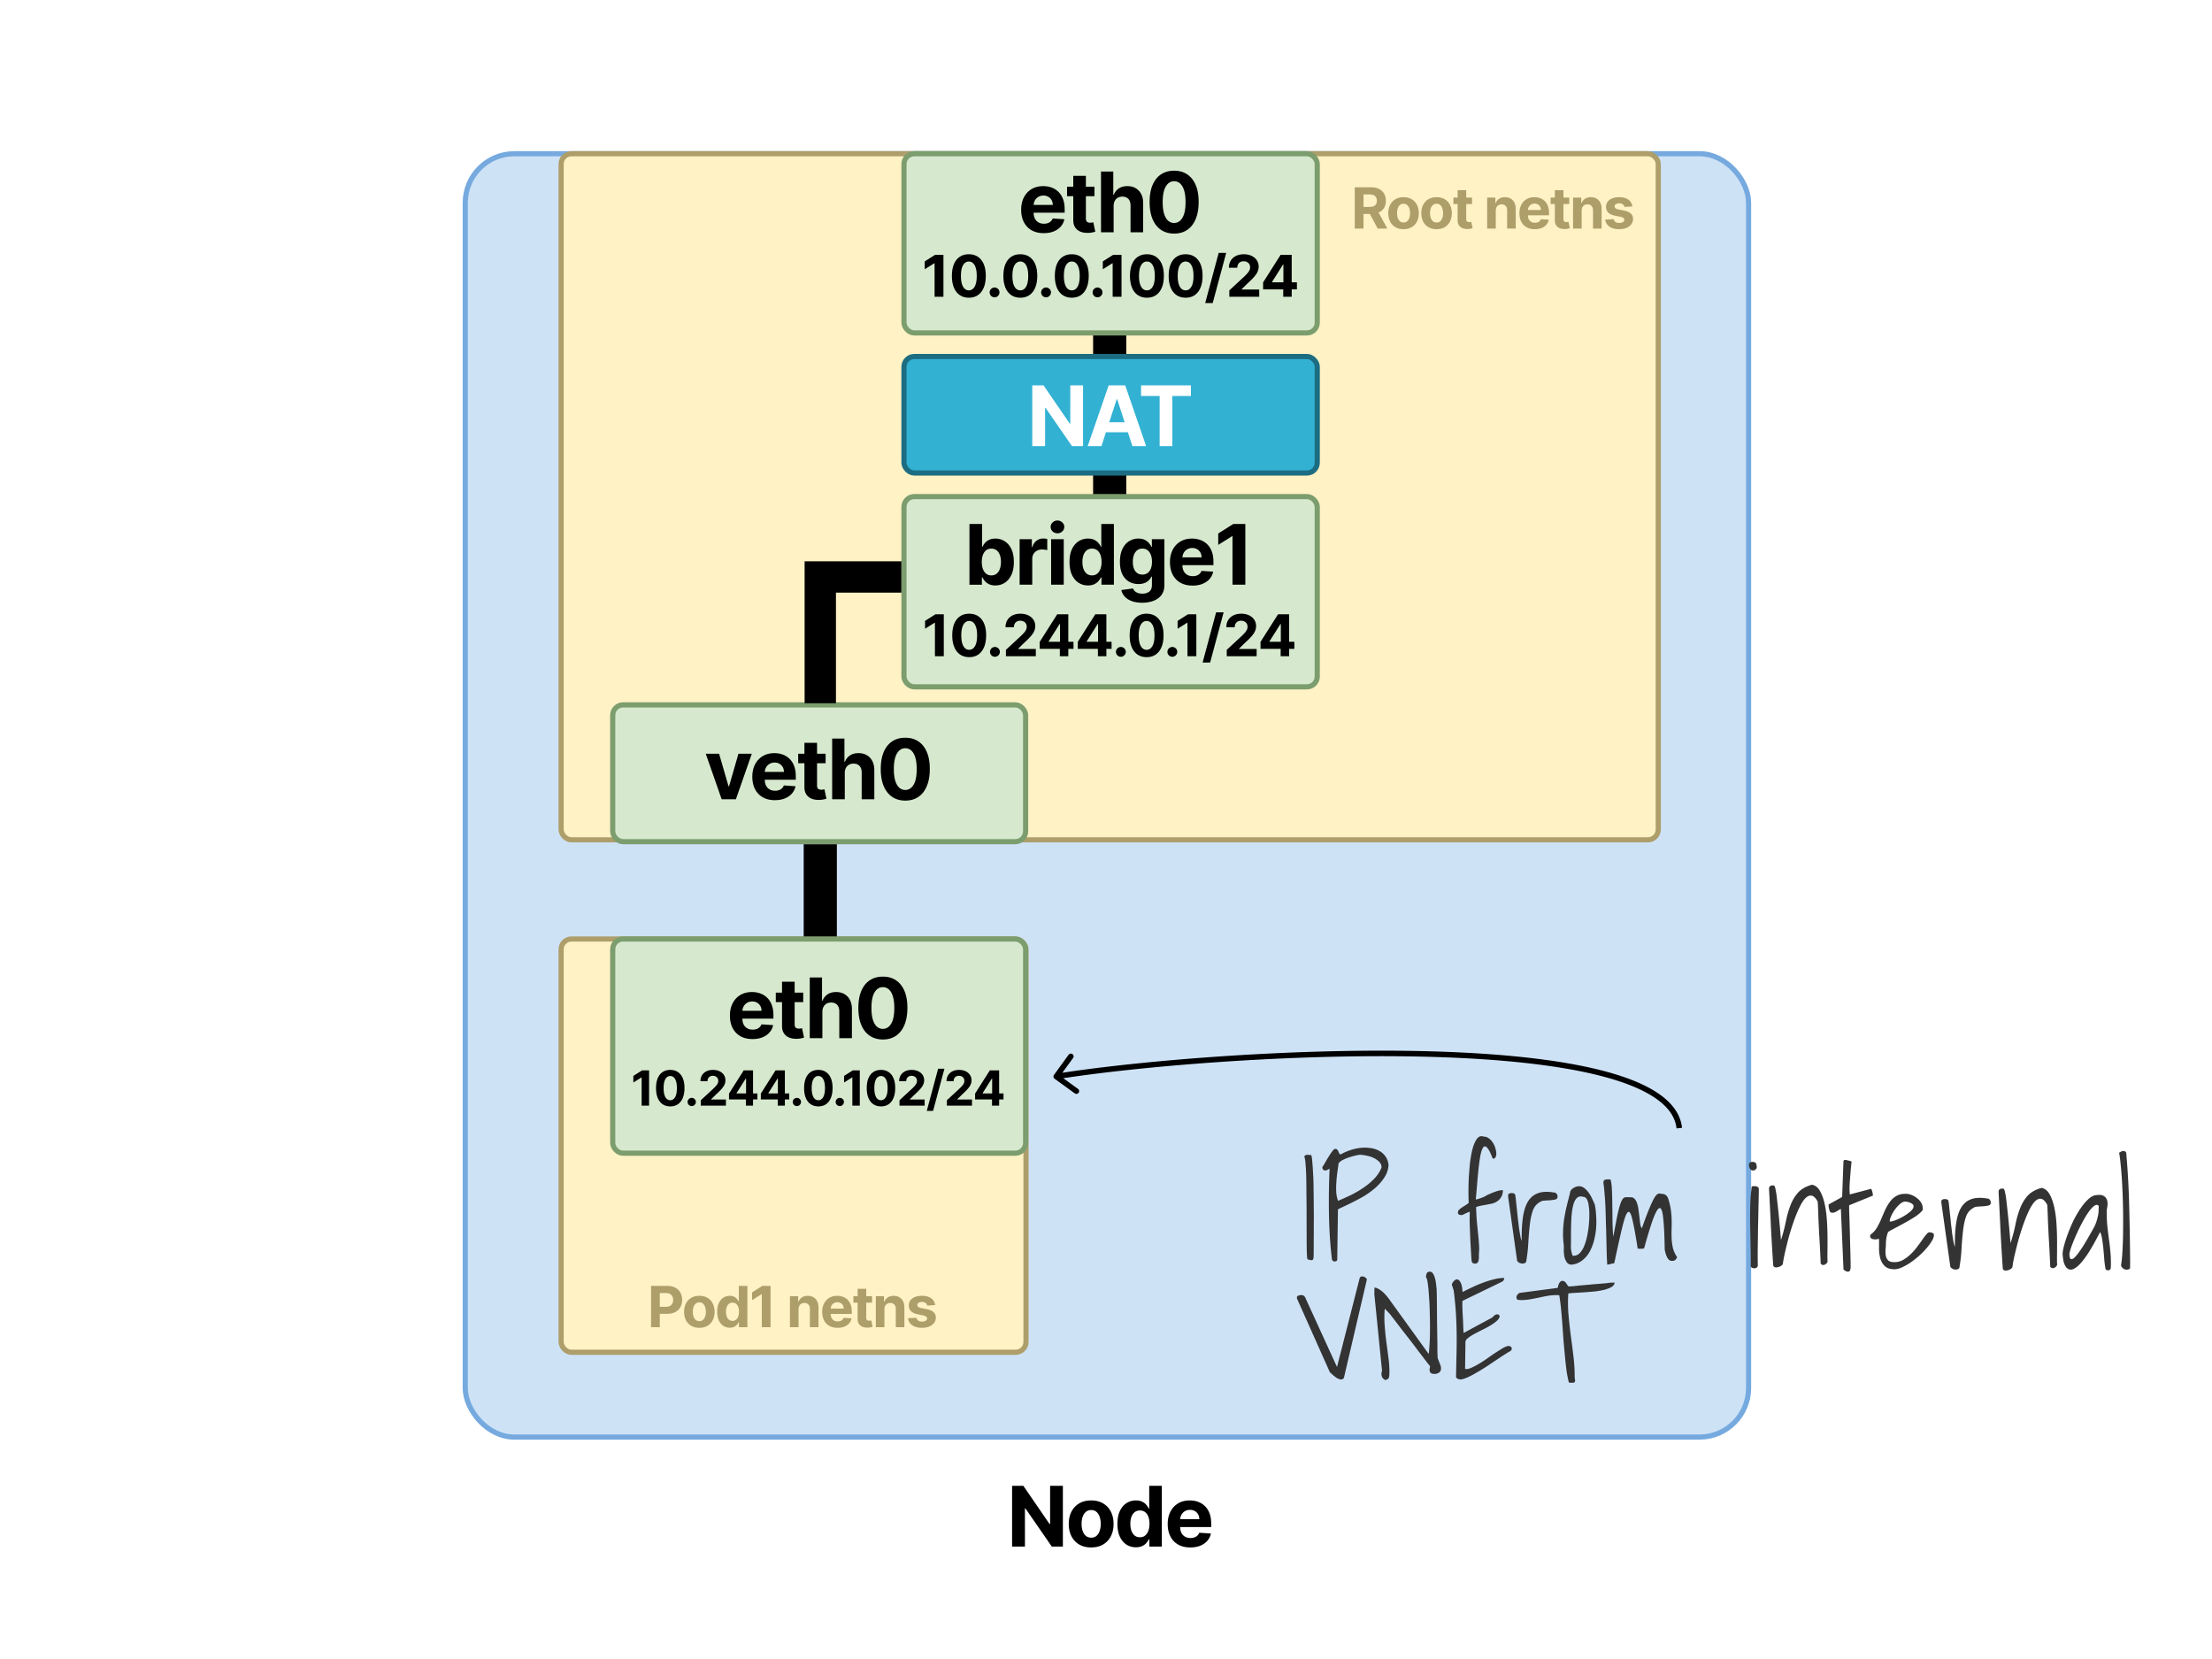
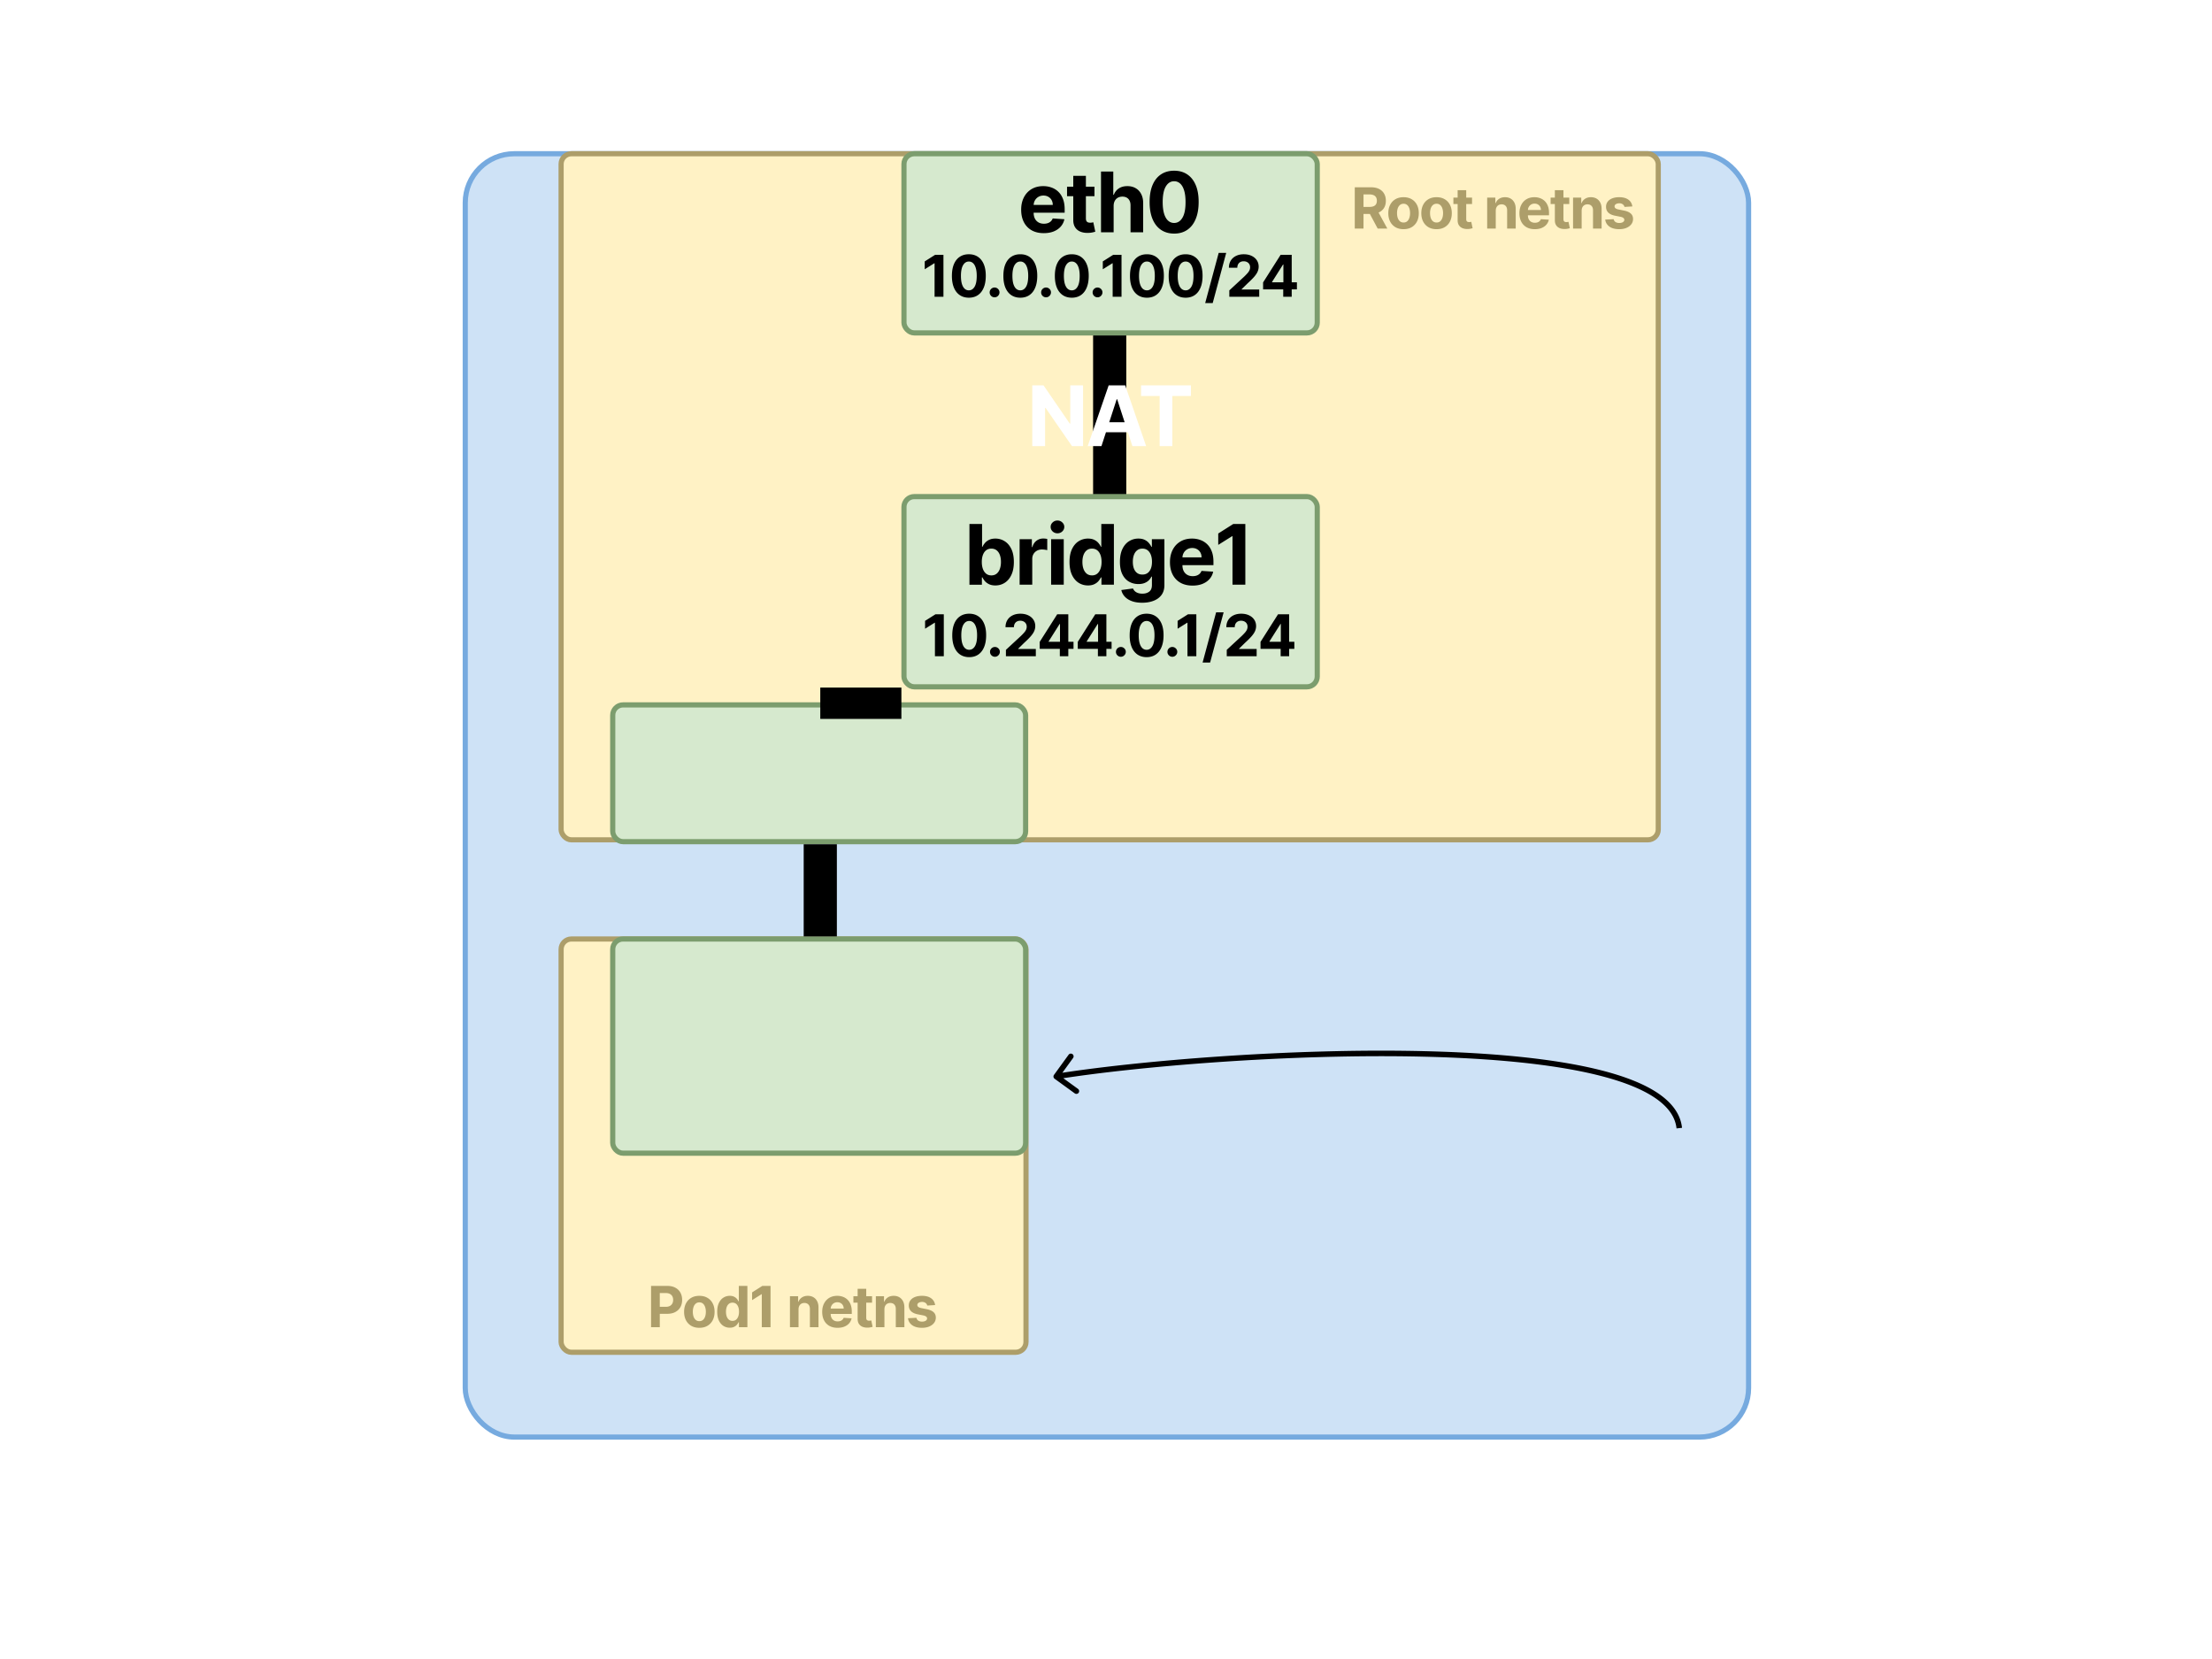
<svg xmlns="http://www.w3.org/2000/svg" viewBox="0 0 1200 900" fill="none">
  <rect x="0" y="0" width="1200" height="900" fill="#808080" stroke="none" />
  <g clip-path="url(#clip0_23_8432)">
    <path fill="#fff" d="M0 0h1200v900H0z" />
    <rect x="252.4" y="83.4" width="696.2" height="696.2" rx="26.6" fill="#CEE2F6" stroke="#76AADF" stroke-width="2.8" />
    <rect x="304.4" y="83.4" width="595.2" height="372.2" rx="5.6" fill="#FFF2C5" stroke="#AD9E6A" stroke-width="2.8" />
    <rect x="304.4" y="509.4" width="252.2" height="224.2" rx="5.6" fill="#FFF2C5" stroke="#AD9E6A" stroke-width="2.8" />
    <g clip-path="url(#clip1_23_8432)">
      <rect x="332.4" y="509.4" width="224" height="116.2" rx="5.6" fill="#D6E9CE" stroke="#7C9D6E" stroke-width="2.8" />
-       <path d="M408.233 563.683c-2.541 0-4.728-.515-6.562-1.544-1.822-1.04-3.227-2.509-4.213-4.407-.987-1.909-1.48-4.166-1.48-6.771 0-2.541.493-4.771 1.48-6.691.986-1.919 2.375-3.415 4.165-4.487 1.802-1.072 3.914-1.608 6.337-1.608 1.63 0 3.147.263 4.551.788a10.101 10.101 0 013.7 2.332c1.061 1.04 1.887 2.348 2.476 3.924.59 1.566.885 3.399.885 5.501v1.881h-20.86v-4.246h14.411c0-.986-.215-1.86-.644-2.621a4.612 4.612 0 00-1.785-1.785c-.75-.44-1.624-.66-2.621-.66-1.04 0-1.963.242-2.767.724a5.076 5.076 0 00-1.865 1.914c-.451.793-.681 1.678-.692 2.654v4.037c0 1.222.225 2.278.676 3.168a4.943 4.943 0 001.946 2.059c.836.482 1.828.723 2.975.723.761 0 1.458-.107 2.091-.321a4.359 4.359 0 001.624-.965c.45-.429.794-.955 1.029-1.577l6.337.419c-.321 1.522-.981 2.852-1.978 3.988-.986 1.126-2.262 2.005-3.828 2.638-1.554.622-3.35.933-5.388.933zm27.508-25.186v5.146h-14.877v-5.146h14.877zm-11.5-5.919h6.852v23.031c0 .633.096 1.126.289 1.48.193.343.461.584.804.723.354.14.762.209 1.223.209.321 0 .643-.026.965-.08.321-.064.568-.113.739-.145l1.078 5.099c-.343.107-.826.23-1.448.37-.621.15-1.377.241-2.267.273-1.651.064-3.099-.156-4.343-.659-1.233-.504-2.192-1.287-2.879-2.349-.686-1.061-1.024-2.401-1.013-4.02v-23.932zm21.902 16.34V563.2h-6.851v-32.938h6.658v12.593h.29c.558-1.458 1.458-2.6 2.702-3.426 1.244-.836 2.804-1.254 4.68-1.254 1.716 0 3.211.375 4.487 1.126 1.287.74 2.284 1.806 2.992 3.2.718 1.383 1.072 3.04 1.061 4.97V563.2h-6.851v-14.507c.011-1.522-.375-2.707-1.158-3.554-.772-.847-1.855-1.271-3.249-1.271-.933 0-1.758.199-2.477.595-.707.397-1.265.976-1.672 1.737-.397.751-.601 1.657-.612 2.718zm32.819 15.006c-2.766-.011-5.146-.692-7.141-2.043-1.983-1.351-3.511-3.307-4.583-5.87-1.062-2.563-1.587-5.645-1.577-9.248 0-3.592.531-6.653 1.593-9.183 1.072-2.531 2.6-4.455 4.583-5.774 1.995-1.33 4.37-1.994 7.125-1.994 2.756 0 5.125.664 7.109 1.994 1.994 1.33 3.527 3.259 4.6 5.79 1.072 2.52 1.603 5.575 1.592 9.167 0 3.614-.536 6.702-1.608 9.264-1.062 2.563-2.584 4.519-4.568 5.87-1.984 1.351-4.359 2.027-7.125 2.027zm0-5.774c1.887 0 3.394-.949 4.519-2.847 1.126-1.897 1.684-4.744 1.673-8.54 0-2.498-.257-4.578-.772-6.24-.504-1.662-1.222-2.911-2.155-3.747-.922-.837-2.01-1.255-3.265-1.255-1.876 0-3.377.938-4.503 2.815-1.126 1.876-1.694 4.685-1.705 8.427 0 2.531.252 4.643.756 6.337.515 1.683 1.238 2.949 2.171 3.796a4.76 4.76 0 003.281 1.254zm-126.838 22.53v19.12h-4.042v-15.283h-.112l-4.379 2.745v-3.585l4.734-2.997h3.799zm11.49 19.54c-1.606-.006-2.988-.402-4.146-1.186-1.151-.784-2.038-1.92-2.66-3.407-.617-1.488-.922-3.277-.915-5.369 0-2.085.308-3.861.924-5.33.622-1.469 1.509-2.586 2.661-3.352 1.157-.772 2.536-1.158 4.136-1.158 1.599 0 2.975.386 4.126 1.158 1.158.772 2.048 1.892 2.67 3.361.622 1.463.931 3.236.924 5.321 0 2.098-.311 3.89-.933 5.378-.616 1.488-1.5 2.623-2.652 3.408-1.151.784-2.53 1.176-4.135 1.176zm0-3.352c1.095 0 1.969-.551 2.623-1.652.653-1.102.977-2.754.971-4.958 0-1.45-.15-2.657-.448-3.622-.293-.965-.71-1.69-1.251-2.175a2.727 2.727 0 00-1.895-.728c-1.09 0-1.961.544-2.615 1.633-.653 1.09-.983 2.72-.989 4.892 0 1.469.146 2.695.439 3.679.298.977.719 1.711 1.26 2.203a2.758 2.758 0 001.905.728zm11.643 3.175a2.18 2.18 0 01-1.587-.654 2.18 2.18 0 01-.654-1.587c0-.61.218-1.133.654-1.569a2.183 2.183 0 011.587-.653c.597 0 1.12.218 1.568.653.448.436.672.959.672 1.569 0 .411-.105.787-.317 1.13a2.416 2.416 0 01-.812.812 2.142 2.142 0 01-1.111.299zm4.916-.243v-2.913l6.806-6.302a25.676 25.676 0 001.457-1.512c.398-.448.7-.887.905-1.317a3.25 3.25 0 00.308-1.409c0-.56-.127-1.043-.382-1.447a2.518 2.518 0 00-1.046-.943 3.278 3.278 0 00-1.503-.336c-.585 0-1.096.118-1.531.354a2.443 2.443 0 00-1.008 1.018c-.237.442-.355.968-.355 1.578h-3.837c0-1.251.283-2.337.849-3.258.567-.922 1.36-1.634 2.381-2.138 1.021-.505 2.197-.757 3.529-.757 1.369 0 2.561.243 3.576.729 1.02.479 1.814 1.145 2.38 1.997.567.853.85 1.83.85 2.932 0 .722-.143 1.435-.43 2.138-.28.703-.781 1.484-1.503 2.343-.722.853-1.739 1.877-3.053 3.072l-2.791 2.735v.131h8.029v3.305h-13.631zm15.308-3.361v-3.184l7.982-12.575h2.745v4.406h-1.624l-5.033 7.964v.149h11.344v3.24h-15.414zm9.177 3.361v-4.332l.075-1.41V580.68h3.79v19.12h-3.865zm8.089-3.361v-3.184l7.982-12.575h2.745v4.406h-1.625l-5.032 7.964v.149h11.343v3.24h-15.413zm9.177 3.361v-4.332l.075-1.41V580.68h3.79v19.12h-3.865zm10.381.243a2.18 2.18 0 01-1.588-.654 2.183 2.183 0 01-.653-1.587c0-.61.218-1.133.653-1.569a2.184 2.184 0 011.588-.653c.597 0 1.12.218 1.568.653.448.436.672.959.672 1.569 0 .411-.106.787-.317 1.13a2.425 2.425 0 01-.812.812 2.145 2.145 0 01-1.111.299zm11.643.177c-1.606-.006-2.988-.402-4.145-1.186-1.152-.784-2.039-1.92-2.661-3.407-.616-1.488-.921-3.277-.915-5.369 0-2.085.308-3.861.924-5.33.623-1.469 1.509-2.586 2.661-3.352 1.158-.772 2.536-1.158 4.136-1.158 1.599 0 2.975.386 4.126 1.158 1.158.772 2.048 1.892 2.67 3.361.623 1.463.931 3.236.925 5.321 0 2.098-.312 3.89-.934 5.378-.616 1.488-1.5 2.623-2.651 3.408-1.152.784-2.53 1.176-4.136 1.176zm0-3.352c1.095 0 1.97-.551 2.623-1.652.654-1.102.977-2.754.971-4.958 0-1.45-.149-2.657-.448-3.622-.293-.965-.71-1.69-1.251-2.175a2.725 2.725 0 00-1.895-.728c-1.089 0-1.961.544-2.614 1.633-.654 1.09-.984 2.72-.99 4.892 0 1.469.146 2.695.439 3.679.299.977.719 1.711 1.26 2.203a2.762 2.762 0 001.905.728zm11.643 3.175a2.18 2.18 0 01-1.587-.654 2.18 2.18 0 01-.654-1.587c0-.61.218-1.133.654-1.569a2.183 2.183 0 011.587-.653c.597 0 1.12.218 1.568.653.449.436.673.959.673 1.569 0 .411-.106.787-.318 1.13a2.416 2.416 0 01-.812.812 2.14 2.14 0 01-1.111.299zm10.847-19.363v19.12h-4.042v-15.283h-.112l-4.379 2.745v-3.585l4.734-2.997h3.799zm11.489 19.54c-1.605-.006-2.987-.402-4.145-1.186-1.151-.784-2.038-1.92-2.66-3.407-.617-1.488-.922-3.277-.915-5.369 0-2.085.308-3.861.924-5.33.622-1.469 1.509-2.586 2.661-3.352 1.157-.772 2.536-1.158 4.135-1.158 1.6 0 2.976.386 4.127 1.158 1.158.772 2.048 1.892 2.67 3.361.622 1.463.931 3.236.924 5.321 0 2.098-.311 3.89-.933 5.378-.616 1.488-1.5 2.623-2.652 3.408-1.151.784-2.53 1.176-4.136 1.176zm0-3.352c1.096 0 1.97-.551 2.624-1.652.653-1.102.977-2.754.971-4.958 0-1.45-.15-2.657-.448-3.622-.293-.965-.71-1.69-1.251-2.175a2.728 2.728 0 00-1.896-.728c-1.089 0-1.96.544-2.614 1.633-.653 1.09-.983 2.72-.989 4.892 0 1.469.146 2.695.439 3.679.298.977.718 1.711 1.26 2.203a2.757 2.757 0 001.904.728zm10.052 2.932v-2.913l6.806-6.302a25.626 25.626 0 001.456-1.512c.399-.448.7-.887.906-1.317.205-.435.308-.905.308-1.409 0-.56-.128-1.043-.383-1.447a2.512 2.512 0 00-1.046-.943c-.441-.224-.942-.336-1.503-.336-.585 0-1.095.118-1.531.354a2.454 2.454 0 00-1.008 1.018c-.236.442-.355.968-.355 1.578h-3.837c0-1.251.283-2.337.85-3.258.566-.922 1.36-1.634 2.38-2.138 1.021-.505 2.197-.757 3.529-.757 1.37 0 2.562.243 3.576.729 1.021.479 1.814 1.145 2.381 1.997.566.853.849 1.83.849 2.932a5.63 5.63 0 01-.429 2.138c-.28.703-.781 1.484-1.503 2.343-.722.853-1.74 1.877-3.053 3.072l-2.792 2.735v.131h8.029v3.305h-13.63zm24.373-20.016l-6.162 22.891h-3.426l6.161-22.891h3.427zm1.327 20.016v-2.913l6.806-6.302a25.955 25.955 0 001.456-1.512c.398-.448.7-.887.906-1.317.205-.435.308-.905.308-1.409 0-.56-.128-1.043-.383-1.447a2.512 2.512 0 00-1.046-.943 3.278 3.278 0 00-1.503-.336c-.585 0-1.095.118-1.531.354a2.443 2.443 0 00-1.008 1.018c-.237.442-.355.968-.355 1.578h-3.837c0-1.251.283-2.337.85-3.258.566-.922 1.359-1.634 2.38-2.138 1.021-.505 2.197-.757 3.529-.757 1.369 0 2.561.243 3.576.729 1.021.479 1.814 1.145 2.381 1.997.566.853.849 1.83.849 2.932a5.63 5.63 0 01-.429 2.138c-.28.703-.781 1.484-1.503 2.343-.722.853-1.74 1.877-3.053 3.072l-2.792 2.735v.131h8.029v3.305h-13.63zm15.307-3.361v-3.184l7.982-12.575h2.745v4.406h-1.624l-5.032 7.964v.149H544.4v3.24h-15.414zm9.177 3.361v-4.332l.075-1.41V580.68h3.791v19.12h-3.866z" fill="#000" />
    </g>
    <g clip-path="url(#clip2_23_8432)">
      <rect x="332.4" y="382.4" width="224" height="74.2" rx="5.6" fill="#D6E9CE" stroke="#7C9D6E" stroke-width="2.8" />
-       <path d="M407.857 408.896L399.22 433.6h-7.72l-8.636-24.704h7.237l5.131 17.675h.257l5.114-17.675h7.254zm12.526 25.186c-2.541 0-4.729-.515-6.562-1.544-1.823-1.04-3.228-2.509-4.214-4.407-.986-1.908-1.48-4.165-1.48-6.771 0-2.541.494-4.771 1.48-6.69.986-1.919 2.375-3.415 4.166-4.487 1.801-1.073 3.913-1.609 6.336-1.609 1.63 0 3.147.263 4.552.788a10.106 10.106 0 013.699 2.332c1.061 1.04 1.887 2.349 2.477 3.925.589 1.565.884 3.399.884 5.5v1.882h-20.859v-4.246h14.41c0-.987-.214-1.86-.643-2.622a4.608 4.608 0 00-1.786-1.785c-.75-.439-1.624-.659-2.621-.659-1.04 0-1.962.241-2.766.723a5.072 5.072 0 00-1.866 1.914c-.45.794-.681 1.678-.692 2.654v4.037c0 1.222.226 2.278.676 3.168a4.949 4.949 0 001.946 2.059c.836.482 1.828.724 2.975.724.762 0 1.459-.108 2.091-.322a4.325 4.325 0 001.624-.965 4.19 4.19 0 001.03-1.576l6.337.418c-.322 1.523-.982 2.852-1.979 3.989-.986 1.125-2.262 2.005-3.827 2.637-1.555.622-3.351.933-5.388.933zm27.507-25.186v5.147h-14.877v-5.147h14.877zm-11.499-5.919h6.851v23.031c0 .633.096 1.126.289 1.48.193.343.461.584.805.724.353.139.761.209 1.222.209.322 0 .643-.027.965-.081.322-.064.568-.112.74-.144l1.077 5.098c-.343.107-.825.231-1.447.37-.622.15-1.378.241-2.268.273-1.651.065-3.099-.155-4.342-.659-1.233-.504-2.193-1.287-2.879-2.348-.686-1.062-1.024-2.402-1.013-4.021v-23.932zm21.902 16.341V433.6h-6.852v-32.939h6.659v12.593h.289c.558-1.458 1.458-2.6 2.702-3.425 1.244-.837 2.804-1.255 4.68-1.255 1.716 0 3.212.376 4.488 1.126 1.286.74 2.283 1.807 2.991 3.201.718 1.383 1.072 3.039 1.062 4.969v15.73h-6.852v-14.507c.011-1.523-.375-2.708-1.158-3.555-.772-.847-1.855-1.27-3.249-1.27-.932 0-1.758.198-2.476.595-.708.397-1.266.976-1.673 1.737-.397.75-.6 1.656-.611 2.718zm32.818 15.005c-2.766-.01-5.146-.691-7.14-2.042-1.984-1.351-3.512-3.308-4.584-5.871-1.062-2.562-1.587-5.645-1.576-9.247 0-3.592.53-6.653 1.592-9.184 1.072-2.53 2.6-4.455 4.584-5.774 1.994-1.329 4.369-1.994 7.124-1.994 2.756 0 5.126.665 7.109 1.994 1.994 1.33 3.528 3.26 4.6 5.79 1.072 2.52 1.603 5.576 1.592 9.168 0 3.613-.536 6.701-1.608 9.264-1.062 2.562-2.584 4.519-4.568 5.87-1.983 1.351-4.358 2.026-7.125 2.026zm0-5.773c1.888 0 3.394-.949 4.52-2.847 1.126-1.898 1.683-4.745 1.672-8.54 0-2.499-.257-4.579-.772-6.241-.503-1.661-1.222-2.911-2.155-3.747-.922-.836-2.01-1.254-3.265-1.254-1.876 0-3.377.938-4.503 2.814-1.126 1.877-1.694 4.686-1.705 8.428 0 2.53.252 4.642.756 6.336.515 1.684 1.239 2.949 2.171 3.796a4.761 4.761 0 003.281 1.255z" fill="#000" />
    </g>
-     <path d="M576.607 806.062V839h-6.016l-14.33-20.731h-.241V839h-6.964v-32.938h6.112l14.217 20.715h.29v-20.715h6.932zm15.344 33.42c-2.498 0-4.659-.53-6.482-1.592-1.812-1.072-3.211-2.562-4.197-4.471-.987-1.919-1.48-4.144-1.48-6.674 0-2.552.493-4.782 1.48-6.691.986-1.919 2.385-3.41 4.197-4.471 1.823-1.072 3.984-1.608 6.482-1.608s4.653.536 6.465 1.608c1.823 1.061 3.228 2.552 4.214 4.471.987 1.909 1.48 4.139 1.48 6.691 0 2.53-.493 4.755-1.48 6.674-.986 1.909-2.391 3.399-4.214 4.471-1.812 1.062-3.967 1.592-6.465 1.592zm.032-5.307c1.137 0 2.086-.322 2.847-.965.761-.654 1.335-1.544 1.721-2.67.396-1.126.595-2.407.595-3.844 0-1.436-.199-2.718-.595-3.843-.386-1.126-.96-2.016-1.721-2.67-.761-.654-1.71-.981-2.847-.981-1.147 0-2.112.327-2.895.981-.772.654-1.356 1.544-1.753 2.67-.386 1.125-.579 2.407-.579 3.843 0 1.437.193 2.718.579 3.844.397 1.126.981 2.016 1.753 2.67.783.643 1.748.965 2.895.965zm24.242 5.227c-1.876 0-3.575-.482-5.098-1.447-1.512-.976-2.713-2.408-3.602-4.295-.88-1.897-1.319-4.224-1.319-6.98 0-2.83.455-5.184 1.367-7.06.911-1.887 2.123-3.297 3.635-4.23a9.305 9.305 0 015.001-1.415c1.384 0 2.536.236 3.458.707.933.461 1.684 1.04 2.252 1.737.579.687 1.018 1.362 1.319 2.027h.209v-12.384h6.835V839h-6.755v-3.956h-.289c-.322.686-.778 1.367-1.367 2.042-.579.665-1.335 1.217-2.268 1.657-.922.439-2.048.659-3.378.659zm2.172-5.452c1.104 0 2.037-.3 2.798-.901.772-.611 1.362-1.463 1.769-2.557.418-1.094.628-2.375.628-3.844 0-1.469-.204-2.745-.612-3.828-.407-1.083-.997-1.919-1.769-2.509-.772-.589-1.71-.884-2.814-.884-1.126 0-2.075.305-2.847.917-.772.611-1.356 1.458-1.753 2.541-.397 1.083-.595 2.337-.595 3.763 0 1.437.198 2.708.595 3.812.407 1.094.992 1.951 1.753 2.573.772.611 1.721.917 2.847.917zm27.334 5.532c-2.541 0-4.728-.514-6.562-1.543-1.823-1.041-3.227-2.509-4.214-4.407-.986-1.909-1.479-4.166-1.479-6.771 0-2.541.493-4.772 1.479-6.691.987-1.919 2.375-3.415 4.166-4.487 1.801-1.072 3.913-1.608 6.337-1.608 1.629 0 3.147.262 4.551.788a10.093 10.093 0 013.699 2.332c1.062 1.04 1.887 2.348 2.477 3.924.59 1.566.885 3.399.885 5.501v1.881h-20.86v-4.246h14.41c0-.986-.214-1.86-.643-2.621a4.599 4.599 0 00-1.785-1.785c-.751-.44-1.625-.66-2.622-.66-1.04 0-1.962.241-2.766.724a5.079 5.079 0 00-1.866 1.914c-.45.793-.681 1.678-.691 2.653v4.037c0 1.223.225 2.279.675 3.169a4.94 4.94 0 001.946 2.058c.837.483 1.828.724 2.976.724.761 0 1.458-.107 2.09-.322a4.337 4.337 0 001.625-.965c.45-.428.793-.954 1.029-1.576l6.337.418c-.322 1.523-.981 2.853-1.978 3.989-.987 1.126-2.263 2.005-3.828 2.638-1.555.622-3.351.932-5.388.932z" fill="#000" />
    <path d="M353.195 720v-22.4h8.837c1.699 0 3.147.324 4.343.973 1.195.642 2.107 1.535 2.734 2.68.634 1.138.951 2.45.951 3.938 0 1.487-.32 2.8-.962 3.937-.642 1.138-1.571 2.024-2.789 2.658-1.21.634-2.676.951-4.397.951h-5.633v-3.795h4.867c.912 0 1.663-.157 2.254-.47.597-.321 1.042-.762 1.334-1.324.299-.568.448-1.221.448-1.957 0-.744-.149-1.393-.448-1.947a2.997 2.997 0 00-1.334-1.302c-.598-.313-1.357-.47-2.275-.47h-3.194V720h-4.736zm26.193.328c-1.699 0-3.168-.361-4.408-1.083a7.408 7.408 0 01-2.854-3.04c-.671-1.306-1.007-2.819-1.007-4.539 0-1.736.336-3.252 1.007-4.55.671-1.306 1.622-2.319 2.854-3.041 1.24-.729 2.709-1.094 4.408-1.094 1.699 0 3.165.365 4.397 1.094 1.24.722 2.195 1.735 2.866 3.041.671 1.298 1.006 2.814 1.006 4.55 0 1.72-.335 3.233-1.006 4.539a7.385 7.385 0 01-2.866 3.04c-1.232.722-2.698 1.083-4.397 1.083zm.022-3.609c.773 0 1.418-.219 1.936-.656.518-.445.908-1.051 1.17-1.816.27-.766.405-1.637.405-2.614 0-.977-.135-1.849-.405-2.614-.262-.766-.652-1.371-1.17-1.816-.518-.445-1.163-.667-1.936-.667-.78 0-1.436.222-1.969.667-.525.445-.922 1.05-1.192 1.816-.262.765-.394 1.637-.394 2.614 0 .977.132 1.848.394 2.614.27.765.667 1.371 1.192 1.816.533.437 1.189.656 1.969.656zm16.486 3.554c-1.276 0-2.431-.328-3.467-.984-1.028-.663-1.845-1.637-2.45-2.92-.598-1.291-.897-2.873-.897-4.747 0-1.925.31-3.526.93-4.802.62-1.283 1.444-2.242 2.472-2.876a6.329 6.329 0 013.401-.963c.941 0 1.725.161 2.352.482.634.313 1.145.707 1.531 1.181.394.466.693.926.897 1.378h.142V697.6h4.649V720h-4.594v-2.691h-.197c-.219.467-.529.93-.93 1.389-.393.453-.907.828-1.542 1.127-.627.299-1.392.448-2.297.448zm1.477-3.707c.751 0 1.385-.205 1.903-.613.525-.416.926-.995 1.203-1.739.285-.744.427-1.615.427-2.614 0-.999-.139-1.867-.416-2.603-.277-.737-.678-1.305-1.203-1.706s-1.163-.602-1.914-.602c-.766 0-1.411.208-1.936.623-.525.416-.922.992-1.192 1.729-.27.736-.405 1.589-.405 2.559 0 .977.135 1.841.405 2.592.277.744.674 1.327 1.192 1.75.525.416 1.17.624 1.936.624zm20.634-18.966V720h-4.736v-17.905h-.131l-5.13 3.216v-4.2l5.546-3.511h4.451zm15.194 12.688V720h-4.659v-16.8h4.44v2.964h.197a4.689 4.689 0 011.87-2.319c.875-.576 1.936-.864 3.183-.864 1.167 0 2.184.255 3.052.766.867.51 1.542 1.239 2.023 2.187.481.941.722 2.064.722 3.369V720h-4.659v-9.866c.007-1.028-.256-1.83-.788-2.406-.532-.583-1.265-.875-2.198-.875-.627 0-1.181.135-1.663.405-.474.27-.846.663-1.115 1.181-.263.51-.398 1.127-.405 1.849zm21.176 10.04c-1.728 0-3.216-.35-4.463-1.05a7.185 7.185 0 01-2.865-2.997c-.671-1.298-1.007-2.833-1.007-4.604 0-1.729.336-3.245 1.007-4.55.67-1.306 1.615-2.323 2.832-3.052 1.225-.729 2.662-1.094 4.31-1.094a8.77 8.77 0 013.095.536c.963.35 1.801.879 2.516 1.586.722.707 1.283 1.597 1.684 2.669.401 1.064.602 2.311.602 3.741v1.279h-14.186v-2.887h9.8c0-.671-.146-1.265-.438-1.783a3.12 3.12 0 00-1.214-1.214c-.51-.299-1.105-.449-1.783-.449-.707 0-1.334.164-1.881.493-.539.32-.962.754-1.269 1.301a3.676 3.676 0 00-.47 1.805v2.745c0 .831.153 1.55.459 2.155a3.365 3.365 0 001.324 1.4c.569.328 1.243.492 2.023.492a4.4 4.4 0 001.422-.219 2.95 2.95 0 001.105-.656c.306-.292.539-.649.7-1.072l4.309.285a5.888 5.888 0 01-1.345 2.712c-.671.766-1.539 1.364-2.603 1.794-1.058.423-2.279.634-3.664.634zm18.706-17.128v3.5h-10.117v-3.5h10.117zm-7.82-4.025h4.659v15.663c0 .43.066.765.197 1.006.132.233.314.397.547.492.241.095.518.142.831.142.219 0 .438-.018.657-.055l.503-.098.733 3.467a13.24 13.24 0 01-.985.252 7.91 7.91 0 01-1.542.186c-1.123.043-2.107-.106-2.953-.449-.839-.342-1.491-.875-1.958-1.597-.467-.722-.696-1.633-.689-2.734v-16.275zm14.534 11.113V720h-4.659v-16.8h4.44v2.964h.197a4.689 4.689 0 011.87-2.319c.875-.576 1.936-.864 3.183-.864 1.167 0 2.184.255 3.052.766.867.51 1.542 1.239 2.023 2.187.481.941.722 2.064.722 3.369V720h-4.659v-9.866c.007-1.028-.256-1.83-.788-2.406-.532-.583-1.265-.875-2.198-.875-.627 0-1.181.135-1.663.405-.474.27-.846.663-1.115 1.181-.263.51-.398 1.127-.405 1.849zm27.498-2.297l-4.266.262a2.21 2.21 0 00-.47-.984 2.499 2.499 0 00-.952-.711c-.386-.182-.849-.274-1.389-.274-.722 0-1.331.154-1.827.46-.495.299-.743.7-.743 1.203 0 .401.16.74.481 1.017.321.277.871.5 1.652.667l3.04.613c1.633.335 2.851.875 3.653 1.618.802.744 1.203 1.721 1.203 2.932 0 1.101-.324 2.067-.973 2.898-.642.831-1.524 1.48-2.647 1.947-1.116.459-2.403.689-3.861.689-2.224 0-3.996-.463-5.315-1.389-1.313-.933-2.082-2.202-2.308-3.806l4.583-.241c.138.678.473 1.196 1.006 1.553.532.35 1.214.525 2.045.525.817 0 1.473-.156 1.969-.47.503-.321.758-.733.765-1.236-.007-.423-.185-.769-.535-1.039-.35-.277-.89-.489-1.619-.634l-2.91-.58c-1.64-.328-2.862-.897-3.664-1.706-.794-.81-1.192-1.841-1.192-3.096 0-1.079.292-2.008.875-2.789.591-.78 1.418-1.381 2.483-1.804 1.072-.423 2.326-.635 3.762-.635 2.122 0 3.792.449 5.01 1.346 1.225.896 1.939 2.118 2.144 3.664zM734.954 124v-22.4h8.838c1.692 0 3.135.303 4.331.908 1.203.598 2.118 1.447 2.746 2.548.634 1.094.951 2.381.951 3.861 0 1.488-.321 2.767-.962 3.839-.642 1.065-1.572 1.881-2.789 2.45-1.211.569-2.677.853-4.397.853h-5.918v-3.806h5.152c.904 0 1.655-.124 2.253-.372.598-.248 1.043-.62 1.335-1.115.298-.496.448-1.112.448-1.849 0-.744-.15-1.371-.448-1.881-.292-.51-.741-.897-1.346-1.159-.598-.27-1.352-.405-2.264-.405h-3.194V124h-4.736zm12.097-10.194L752.619 124h-5.229l-5.446-10.194h5.107zm14.367 10.522c-1.698 0-3.168-.361-4.407-1.083a7.404 7.404 0 01-2.855-3.04c-.671-1.306-1.006-2.819-1.006-4.539 0-1.736.335-3.252 1.006-4.55.671-1.306 1.622-2.319 2.855-3.041 1.239-.729 2.709-1.094 4.407-1.094 1.699 0 3.165.365 4.397 1.094 1.24.722 2.195 1.735 2.866 3.041.671 1.298 1.006 2.814 1.006 4.55 0 1.72-.335 3.233-1.006 4.539a7.385 7.385 0 01-2.866 3.04c-1.232.722-2.698 1.083-4.397 1.083zm.022-3.609c.773 0 1.419-.219 1.936-.656.518-.445.908-1.051 1.171-1.816.269-.766.404-1.637.404-2.614 0-.977-.135-1.849-.404-2.614-.263-.766-.653-1.371-1.171-1.816-.517-.445-1.163-.667-1.936-.667-.78 0-1.436.222-1.968.667-.525.445-.923 1.05-1.193 1.816-.262.765-.393 1.637-.393 2.614 0 .977.131 1.848.393 2.614.27.765.668 1.371 1.193 1.816.532.437 1.188.656 1.968.656zm17.887 3.609c-1.699 0-3.169-.361-4.408-1.083a7.41 7.41 0 01-2.855-3.04c-.671-1.306-1.006-2.819-1.006-4.539 0-1.736.335-3.252 1.006-4.55.671-1.306 1.623-2.319 2.855-3.041 1.239-.729 2.709-1.094 4.408-1.094 1.699 0 3.164.365 4.397 1.094 1.239.722 2.194 1.735 2.865 3.041.671 1.298 1.006 2.814 1.006 4.55 0 1.72-.335 3.233-1.006 4.539a7.389 7.389 0 01-2.865 3.04c-1.233.722-2.698 1.083-4.397 1.083zm.022-3.609c.772 0 1.418-.219 1.935-.656.518-.445.908-1.051 1.171-1.816.27-.766.404-1.637.404-2.614 0-.977-.134-1.849-.404-2.614-.263-.766-.653-1.371-1.171-1.816-.517-.445-1.163-.667-1.935-.667-.781 0-1.437.222-1.969.667-.525.445-.923 1.05-1.192 1.816-.263.765-.394 1.637-.394 2.614 0 .977.131 1.848.394 2.614.269.765.667 1.371 1.192 1.816.532.437 1.188.656 1.969.656zM798.58 107.2v3.5h-10.117v-3.5h10.117zm-7.82-4.025h4.659v15.663c0 .43.066.765.197 1.006.131.233.314.397.547.492.241.095.518.142.831.142.219 0 .438-.018.656-.055l.504-.098.732 3.467c-.233.073-.561.157-.984.252a7.91 7.91 0 01-1.542.186c-1.123.043-2.107-.106-2.953-.449-.839-.342-1.491-.875-1.958-1.597-.467-.722-.696-1.633-.689-2.734v-16.275zm20.681 11.113V124h-4.659v-16.8h4.441v2.964h.197a4.684 4.684 0 011.87-2.319c.875-.576 1.936-.864 3.183-.864 1.166 0 2.183.255 3.051.766.868.51 1.542 1.239 2.024 2.187.481.941.722 2.064.722 3.369V124h-4.66v-9.866c.007-1.028-.255-1.83-.787-2.406-.533-.583-1.265-.875-2.199-.875-.627 0-1.181.135-1.662.405-.474.27-.846.663-1.116 1.181-.262.51-.397 1.127-.405 1.849zm21.176 10.04c-1.728 0-3.215-.35-4.462-1.05a7.187 7.187 0 01-2.866-2.997c-.671-1.298-1.006-2.833-1.006-4.604 0-1.729.335-3.245 1.006-4.55.671-1.306 1.615-2.323 2.833-3.052 1.225-.729 2.661-1.094 4.309-1.094 1.109 0 2.14.179 3.096.536.962.35 1.801.879 2.515 1.586.722.707 1.283 1.597 1.685 2.669.401 1.064.601 2.311.601 3.741v1.279h-14.186v-2.887h9.8c0-.671-.146-1.265-.437-1.783a3.134 3.134 0 00-1.214-1.214c-.511-.299-1.105-.449-1.783-.449-.708 0-1.335.164-1.881.493-.54.32-.963.754-1.269 1.301a3.688 3.688 0 00-.471 1.805v2.745c0 .831.154 1.55.46 2.155a3.363 3.363 0 001.323 1.4c.569.328 1.243.492 2.024.492.517 0 .991-.073 1.422-.219.43-.146.798-.364 1.104-.656.307-.292.54-.649.7-1.072l4.31.285a5.89 5.89 0 01-1.346 2.712c-.671.766-1.538 1.364-2.603 1.794-1.057.423-2.278.634-3.664.634zm18.707-17.128v3.5h-10.117v-3.5h10.117zm-7.821-4.025h4.66v15.663c0 .43.065.765.197 1.006.131.233.313.397.547.492.24.095.517.142.831.142.219 0 .437-.018.656-.055l.503-.098.733 3.467c-.233.073-.561.157-.984.252a7.91 7.91 0 01-1.543.186c-1.122.043-2.107-.106-2.953-.449-.838-.342-1.491-.875-1.957-1.597-.467-.722-.697-1.633-.69-2.734v-16.275zm14.534 11.113V124h-4.659v-16.8h4.441v2.964h.197a4.684 4.684 0 011.87-2.319c.875-.576 1.936-.864 3.183-.864 1.166 0 2.184.255 3.051.766.868.51 1.542 1.239 2.024 2.187.481.941.722 2.064.722 3.369V124h-4.66v-9.866c.007-1.028-.255-1.83-.787-2.406-.533-.583-1.265-.875-2.199-.875-.627 0-1.181.135-1.662.405-.474.27-.846.663-1.116 1.181-.262.51-.397 1.127-.405 1.849zm27.498-2.297l-4.266.262a2.2 2.2 0 00-.47-.984 2.503 2.503 0 00-.951-.711c-.387-.182-.85-.274-1.39-.274-.721 0-1.33.154-1.826.46-.496.299-.744.7-.744 1.203 0 .401.161.74.481 1.017.321.277.872.5 1.652.667l3.041.613c1.633.335 2.851.875 3.653 1.618.802.744 1.203 1.721 1.203 2.932 0 1.101-.325 2.067-.974 2.898-.641.831-1.524 1.48-2.646 1.947-1.116.459-2.403.689-3.861.689-2.224 0-3.996-.463-5.316-1.389-1.313-.933-2.082-2.202-2.308-3.806l4.583-.241c.138.678.474 1.196 1.006 1.553.532.35 1.214.525 2.046.525.816 0 1.472-.156 1.968-.47.503-.321.759-.733.766-1.236-.007-.423-.186-.769-.536-1.039-.35-.277-.89-.489-1.619-.634l-2.909-.58c-1.641-.328-2.862-.897-3.664-1.706-.795-.81-1.192-1.841-1.192-3.096 0-1.079.291-2.008.875-2.789.59-.78 1.418-1.381 2.482-1.804 1.072-.423 2.326-.635 3.763-.635 2.122 0 3.792.449 5.009 1.346 1.225.896 1.94 2.118 2.144 3.664z" fill="#AD9E6A" />
    <path fill="#000" d="M593 169h18v104h-18z" />
    <rect x="490.4" y="83.4" width="224.2" height="97.2" rx="5.6" fill="#D6E9CE" stroke="#7C9D6E" stroke-width="2.8" />
    <path d="M566.233 126.482c-2.541 0-4.728-.514-6.562-1.543-1.822-1.041-3.227-2.509-4.213-4.407-.987-1.909-1.48-4.166-1.48-6.771 0-2.541.493-4.772 1.48-6.691.986-1.919 2.375-3.415 4.165-4.487 1.802-1.072 3.914-1.608 6.337-1.608 1.63 0 3.147.262 4.551.788a10.088 10.088 0 013.7 2.332c1.061 1.04 1.887 2.348 2.476 3.924.59 1.566.885 3.399.885 5.501v1.881h-20.86v-4.246h14.411c0-.986-.215-1.86-.644-2.621a4.599 4.599 0 00-1.785-1.785c-.75-.44-1.624-.66-2.621-.66-1.04 0-1.963.241-2.767.724a5.076 5.076 0 00-1.865 1.914c-.451.793-.681 1.678-.692 2.653v4.037c0 1.223.225 2.279.676 3.169a4.934 4.934 0 001.946 2.058c.836.483 1.828.724 2.975.724.761 0 1.458-.107 2.091-.322a4.333 4.333 0 001.624-.965 4.18 4.18 0 001.029-1.576l6.337.418c-.321 1.523-.981 2.853-1.978 3.989-.986 1.126-2.262 2.005-3.828 2.638-1.554.622-3.35.932-5.388.932zm27.508-25.186v5.147h-14.877v-5.147h14.877zm-11.5-5.918h6.852v23.031c0 .632.096 1.126.289 1.479.193.344.461.585.804.724.354.14.762.209 1.223.209.321 0 .643-.027.965-.08.321-.065.568-.113.739-.145l1.078 5.098c-.343.108-.826.231-1.448.37-.621.15-1.377.242-2.267.274-1.651.064-3.099-.156-4.343-.66-1.233-.504-2.192-1.286-2.879-2.348-.686-1.061-1.024-2.402-1.013-4.021V95.378zm21.902 16.34V126h-6.851V93.062h6.658v12.593h.29c.558-1.458 1.458-2.6 2.702-3.426 1.244-.836 2.804-1.254 4.68-1.254 1.716 0 3.211.375 4.487 1.126 1.287.739 2.284 1.806 2.992 3.2.718 1.383 1.072 3.04 1.061 4.97V126h-6.851v-14.507c.011-1.522-.375-2.707-1.158-3.554-.772-.847-1.855-1.271-3.249-1.271-.933 0-1.758.198-2.477.595-.707.397-1.265.976-1.672 1.737-.397.751-.601 1.657-.612 2.718zm32.819 15.006c-2.766-.011-5.146-.692-7.141-2.043-1.983-1.351-3.511-3.308-4.583-5.87-1.062-2.563-1.587-5.645-1.577-9.248 0-3.592.531-6.653 1.593-9.183 1.072-2.53 2.6-4.455 4.583-5.774 1.995-1.33 4.37-1.994 7.125-1.994 2.756 0 5.125.664 7.109 1.994 1.994 1.33 3.527 3.26 4.6 5.79 1.072 2.519 1.603 5.575 1.592 9.167 0 3.613-.536 6.701-1.608 9.264-1.062 2.563-2.584 4.519-4.568 5.87-1.984 1.351-4.359 2.027-7.125 2.027zm0-5.774c1.887 0 3.394-.949 4.519-2.847 1.126-1.898 1.684-4.744 1.673-8.54 0-2.498-.257-4.578-.772-6.24-.504-1.662-1.222-2.911-2.155-3.747-.922-.837-2.01-1.255-3.265-1.255-1.876 0-3.377.938-4.503 2.815-1.126 1.876-1.694 4.685-1.705 8.427 0 2.53.252 4.643.756 6.337.515 1.683 1.238 2.948 2.171 3.795a4.757 4.757 0 003.281 1.255zm-125.147 17.294V161h-4.812v-18.19h-.133l-5.211 3.267v-4.267l5.633-3.566h4.523zm13.779 23.256c-1.911-.007-3.556-.478-4.934-1.411-1.37-.934-2.426-2.285-3.166-4.056-.734-1.77-1.097-3.9-1.089-6.389 0-2.482.366-4.596 1.1-6.345.741-1.748 1.796-3.078 3.167-3.989 1.377-.918 3.018-1.377 4.922-1.377s3.541.459 4.911 1.377c1.378.919 2.437 2.252 3.178 4 .741 1.741 1.108 3.852 1.1 6.334 0 2.496-.37 4.63-1.111 6.4-.733 1.771-1.785 3.123-3.156 4.056-1.37.933-3.011 1.4-4.922 1.4zm0-3.989c1.304 0 2.344-.656 3.122-1.967s1.163-3.278 1.156-5.9c0-1.726-.178-3.163-.533-4.311-.349-1.148-.845-2.011-1.489-2.589a3.247 3.247 0 00-2.256-.867c-1.296 0-2.333.648-3.111 1.945-.778 1.296-1.171 3.237-1.178 5.822 0 1.748.174 3.208.522 4.378.356 1.163.856 2.037 1.5 2.622.645.578 1.4.867 2.267.867zm13.962 3.778a2.59 2.59 0 01-1.888-.778 2.595 2.595 0 01-.778-1.889c0-.726.259-1.348.778-1.867a2.594 2.594 0 011.888-.777c.712 0 1.334.259 1.867.777.534.519.8 1.141.8 1.867 0 .489-.126.937-.378 1.345-.244.4-.566.722-.966.966-.4.237-.841.356-1.323.356zm13.963.211c-1.911-.007-3.556-.478-4.933-1.411-1.371-.934-2.426-2.285-3.167-4.056-.734-1.77-1.097-3.9-1.089-6.389 0-2.482.366-4.596 1.1-6.345.741-1.748 1.796-3.078 3.167-3.989 1.377-.918 3.018-1.377 4.922-1.377s3.541.459 4.911 1.377c1.378.919 2.437 2.252 3.178 4 .741 1.741 1.108 3.852 1.1 6.334 0 2.496-.37 4.63-1.111 6.4-.733 1.771-1.785 3.123-3.156 4.056-1.37.933-3.011 1.4-4.922 1.4zm0-3.989c1.304 0 2.345-.656 3.122-1.967.778-1.311 1.163-3.278 1.156-5.9 0-1.726-.178-3.163-.533-4.311-.349-1.148-.845-2.011-1.489-2.589a3.247 3.247 0 00-2.256-.867c-1.296 0-2.333.648-3.111 1.945-.778 1.296-1.171 3.237-1.178 5.822 0 1.748.174 3.208.522 4.378.356 1.163.856 2.037 1.5 2.622.645.578 1.4.867 2.267.867zm13.963 3.778a2.593 2.593 0 01-1.889-.778 2.595 2.595 0 01-.778-1.889c0-.726.259-1.348.778-1.867a2.596 2.596 0 011.889-.777c.711 0 1.333.259 1.866.777.534.519.8 1.141.8 1.867 0 .489-.126.937-.377 1.345-.245.4-.567.722-.967.966-.4.237-.841.356-1.322.356zm13.962.211c-1.911-.007-3.556-.478-4.933-1.411-1.371-.934-2.426-2.285-3.167-4.056-.734-1.77-1.096-3.9-1.089-6.389 0-2.482.367-4.596 1.1-6.345.741-1.748 1.796-3.078 3.167-3.989 1.378-.918 3.018-1.377 4.922-1.377s3.541.459 4.911 1.377c1.378.919 2.438 2.252 3.178 4 .741 1.741 1.108 3.852 1.1 6.334 0 2.496-.37 4.63-1.111 6.4-.733 1.771-1.785 3.123-3.155 4.056-1.371.933-3.012 1.4-4.923 1.4zm0-3.989c1.304 0 2.345-.656 3.122-1.967.778-1.311 1.163-3.278 1.156-5.9 0-1.726-.178-3.163-.533-4.311-.348-1.148-.845-2.011-1.489-2.589a3.247 3.247 0 00-2.256-.867c-1.296 0-2.333.648-3.111 1.945-.778 1.296-1.17 3.237-1.178 5.822 0 1.748.174 3.208.522 4.378.356 1.163.856 2.037 1.5 2.622.645.578 1.4.867 2.267.867zm13.963 3.778a2.593 2.593 0 01-1.889-.778 2.595 2.595 0 01-.778-1.889c0-.726.259-1.348.778-1.867a2.596 2.596 0 011.889-.777c.711 0 1.333.259 1.866.777.534.519.8 1.141.8 1.867 0 .489-.125.937-.377 1.345-.245.4-.567.722-.967.966-.4.237-.841.356-1.322.356zm13.015-23.045V161h-4.811v-18.19h-.134l-5.211 3.267v-4.267l5.634-3.566h4.522zm13.779 23.256c-1.911-.007-3.555-.478-4.933-1.411-1.371-.934-2.426-2.285-3.167-4.056-.733-1.77-1.096-3.9-1.089-6.389 0-2.482.367-4.596 1.1-6.345.741-1.748 1.796-3.078 3.167-3.989 1.378-.918 3.018-1.377 4.922-1.377s3.541.459 4.911 1.377c1.378.919 2.438 2.252 3.178 4 .741 1.741 1.108 3.852 1.1 6.334 0 2.496-.37 4.63-1.111 6.4-.733 1.771-1.785 3.123-3.155 4.056-1.371.933-3.012 1.4-4.923 1.4zm0-3.989c1.304 0 2.345-.656 3.123-1.967.777-1.311 1.163-3.278 1.155-5.9 0-1.726-.178-3.163-.533-4.311-.348-1.148-.845-2.011-1.489-2.589a3.247 3.247 0 00-2.256-.867c-1.296 0-2.333.648-3.111 1.945-.778 1.296-1.17 3.237-1.178 5.822 0 1.748.174 3.208.522 4.378.356 1.163.856 2.037 1.5 2.622a3.29 3.29 0 002.267.867zm20.991 3.989c-1.911-.007-3.556-.478-4.934-1.411-1.37-.934-2.426-2.285-3.167-4.056-.733-1.77-1.096-3.9-1.088-6.389 0-2.482.366-4.596 1.1-6.345.74-1.748 1.796-3.078 3.166-3.989 1.378-.918 3.019-1.377 4.923-1.377s3.541.459 4.911 1.377c1.378.919 2.437 2.252 3.178 4 .741 1.741 1.107 3.852 1.1 6.334 0 2.496-.37 4.63-1.111 6.4-.734 1.771-1.785 3.123-3.156 4.056-1.37.933-3.011 1.4-4.922 1.4zm0-3.989c1.304 0 2.344-.656 3.122-1.967s1.163-3.278 1.156-5.9c0-1.726-.178-3.163-.534-4.311-.348-1.148-.844-2.011-1.489-2.589a3.246 3.246 0 00-2.255-.867c-1.297 0-2.334.648-3.111 1.945-.778 1.296-1.171 3.237-1.178 5.822 0 1.748.174 3.208.522 4.378.356 1.163.856 2.037 1.5 2.622.644.578 1.4.867 2.267.867zm22.024-20.334l-7.334 27.245h-4.078l7.334-27.245h4.078zM666.9 161v-3.467l8.1-7.5a30.955 30.955 0 001.734-1.8c.474-.533.833-1.056 1.078-1.567a3.89 3.89 0 00.366-1.678c0-.666-.152-1.24-.455-1.722a2.99 2.99 0 00-1.245-1.122c-.526-.267-1.122-.4-1.789-.4-.696 0-1.304.141-1.822.422a2.901 2.901 0 00-1.2 1.211c-.282.526-.422 1.152-.422 1.878h-4.567c0-1.489.337-2.782 1.011-3.878.674-1.096 1.619-1.944 2.833-2.544 1.215-.6 2.615-.9 4.201-.9 1.629 0 3.048.288 4.255.866 1.215.571 2.16 1.363 2.834 2.378.674 1.015 1.011 2.178 1.011 3.489 0 .859-.171 1.708-.511 2.545-.334.837-.93 1.766-1.789 2.789-.86 1.014-2.071 2.233-3.634 3.655l-3.322 3.256v.156h9.556V161H666.9zm18.324-4v-3.789l9.5-14.967h3.267v5.244h-1.933l-5.989 9.478v.178h13.5V157h-18.345zm10.922 4v-5.156l.089-1.678v-15.922h4.512V161h-4.601z" fill="#000" />
-     <rect x="490.4" y="193.4" width="224.2" height="63.2" rx="5.6" fill="#32B1D3" stroke="#1C6D82" stroke-width="2.8" />
    <path d="M587.55 209.062V242h-6.015l-14.33-20.731h-.241V242H560v-32.938h6.111l14.218 20.715h.289v-20.715h6.932zM597.539 242h-7.463l11.371-32.938h8.974L621.776 242h-7.463l-8.25-25.411h-.258L597.539 242zm-.467-12.947h17.627v5.436h-17.627v-5.436zm21.947-14.25v-5.741h27.052v5.741h-10.084V242h-6.884v-27.197h-10.084z" fill="#fff" />
    <rect x="490.4" y="269.4" width="224.2" height="103.2" rx="5.6" fill="#D6E9CE" stroke="#7C9D6E" stroke-width="2.8" />
    <path d="M525.918 317.2v-32.938h6.851v12.384h.21c.3-.665.734-1.34 1.302-2.026.579-.697 1.33-1.276 2.252-1.737.933-.472 2.091-.708 3.474-.708 1.801 0 3.463.472 4.986 1.415 1.522.933 2.739 2.343 3.65 4.23.912 1.876 1.368 4.23 1.368 7.061 0 2.755-.445 5.082-1.335 6.98-.88 1.887-2.08 3.318-3.603 4.294-1.512.965-3.206 1.447-5.082 1.447-1.33 0-2.461-.22-3.394-.659-.922-.44-1.678-.992-2.268-1.657-.589-.675-1.04-1.356-1.35-2.042h-.306v3.956h-6.755zm6.707-12.352c0 1.469.203 2.751.611 3.844.407 1.094.997 1.946 1.769 2.557.772.601 1.71.901 2.815.901 1.115 0 2.058-.305 2.83-.917.772-.622 1.356-1.479 1.753-2.573.408-1.104.611-2.375.611-3.812 0-1.426-.198-2.68-.595-3.763-.396-1.083-.981-1.93-1.753-2.541-.772-.611-1.721-.917-2.846-.917-1.116 0-2.059.295-2.831.885-.761.589-1.346 1.426-1.753 2.509-.408 1.083-.611 2.358-.611 3.827zM553.14 317.2v-24.703h6.642v4.31h.257c.451-1.533 1.207-2.691 2.268-3.474 1.062-.794 2.284-1.19 3.667-1.19.343 0 .713.021 1.11.064.397.043.745.102 1.045.177v6.079c-.321-.096-.766-.182-1.335-.257a12 12 0 00-1.56-.113c-1.008 0-1.908.22-2.702.66a4.858 4.858 0 00-1.865 1.801c-.451.772-.676 1.662-.676 2.67V317.2h-6.851zm17.089 0v-24.703h6.852V317.2h-6.852zm3.442-27.888c-1.019 0-1.892-.338-2.622-1.013-.718-.686-1.077-1.507-1.077-2.461 0-.943.359-1.753 1.077-2.428.73-.687 1.603-1.03 2.622-1.03s1.887.343 2.605 1.03c.73.675 1.094 1.485 1.094 2.428 0 .954-.364 1.775-1.094 2.461-.718.675-1.586 1.013-2.605 1.013zm16.559 28.29c-1.877 0-3.576-.482-5.099-1.447-1.512-.976-2.712-2.407-3.602-4.294-.88-1.898-1.319-4.225-1.319-6.98 0-2.831.456-5.185 1.367-7.061.911-1.887 2.123-3.297 3.635-4.23a9.315 9.315 0 015.002-1.415c1.383 0 2.535.236 3.457.708.933.461 1.684 1.04 2.252 1.737.579.686 1.019 1.361 1.319 2.026h.209v-12.384h6.835V317.2h-6.755v-3.956h-.289c-.322.686-.778 1.367-1.367 2.042-.579.665-1.335 1.217-2.268 1.657-.922.439-2.048.659-3.377.659zm2.171-5.452c1.104 0 2.037-.3 2.798-.901.772-.611 1.362-1.463 1.769-2.557.419-1.093.628-2.375.628-3.844 0-1.469-.204-2.744-.611-3.827-.408-1.083-.998-1.92-1.77-2.509-.772-.59-1.71-.885-2.814-.885-1.126 0-2.075.306-2.847.917-.772.611-1.356 1.458-1.753 2.541-.397 1.083-.595 2.337-.595 3.763 0 1.437.198 2.708.595 3.812.407 1.094.992 1.951 1.753 2.573.772.612 1.721.917 2.847.917zm27.205 14.829c-2.219 0-4.122-.306-5.709-.917-1.576-.6-2.831-1.421-3.763-2.461-.933-1.04-1.539-2.208-1.818-3.506l6.337-.852c.193.493.498.954.917 1.383.418.429.97.772 1.656 1.029.697.268 1.544.402 2.541.402 1.491 0 2.718-.364 3.683-1.093.976-.719 1.464-1.925 1.464-3.619v-4.519h-.29c-.3.686-.75 1.334-1.351 1.946-.6.611-1.372 1.109-2.316 1.495-.943.386-2.069.579-3.377.579-1.855 0-3.544-.429-5.066-1.286-1.512-.869-2.718-2.193-3.619-3.973-.89-1.79-1.335-4.053-1.335-6.787 0-2.798.456-5.136 1.367-7.012.912-1.876 2.123-3.281 3.635-4.214a9.393 9.393 0 015.002-1.399c1.383 0 2.541.236 3.474.708.933.461 1.683 1.04 2.252 1.737.579.686 1.023 1.361 1.334 2.026h.258v-4.149h6.803v24.944c0 2.102-.515 3.86-1.544 5.276-1.029 1.415-2.455 2.476-4.278 3.184-1.812.719-3.898 1.078-6.257 1.078zm.145-15.279c1.105 0 2.037-.274 2.799-.82.772-.558 1.361-1.351 1.769-2.381.418-1.04.627-2.284.627-3.731 0-1.448-.204-2.702-.611-3.763-.408-1.073-.997-1.904-1.769-2.493-.772-.59-1.71-.885-2.815-.885-1.126 0-2.074.306-2.846.917-.772.6-1.357 1.437-1.754 2.509-.396 1.072-.595 2.31-.595 3.715 0 1.426.199 2.659.595 3.699.408 1.029.992 1.828 1.754 2.396.772.558 1.72.837 2.846.837zm27.202 5.983c-2.541 0-4.729-.515-6.562-1.544-1.823-1.04-3.227-2.509-4.214-4.407-.986-1.909-1.479-4.166-1.479-6.771 0-2.541.493-4.771 1.479-6.691.987-1.919 2.375-3.415 4.166-4.487 1.801-1.072 3.913-1.608 6.336-1.608 1.63 0 3.147.263 4.552.788a10.106 10.106 0 013.699 2.332c1.062 1.04 1.887 2.348 2.477 3.924.59 1.566.884 3.399.884 5.501v1.881h-20.859v-4.246h14.41c0-.986-.214-1.86-.643-2.621a4.612 4.612 0 00-1.785-1.785c-.751-.44-1.625-.66-2.622-.66-1.04 0-1.962.242-2.766.724a5.072 5.072 0 00-1.866 1.914c-.45.793-.681 1.678-.691 2.654v4.037c0 1.222.225 2.278.675 3.168a4.949 4.949 0 001.946 2.059c.836.482 1.828.723 2.975.723.762 0 1.459-.107 2.091-.321a4.363 4.363 0 001.625-.965c.45-.429.793-.955 1.029-1.577l6.337.419c-.322 1.522-.981 2.852-1.979 3.988-.986 1.126-2.262 2.005-3.827 2.638-1.555.622-3.351.933-5.388.933zm28.633-33.421V317.2h-6.964v-26.328h-.193l-7.543 4.729v-6.176l8.154-5.163h6.546zm-163.577 48.982V356h-4.811v-18.19h-.134l-5.211 3.267v-4.267l5.634-3.566h4.522zm13.779 23.256c-1.911-.007-3.555-.478-4.933-1.411-1.371-.934-2.426-2.285-3.167-4.056-.733-1.77-1.096-3.9-1.089-6.389 0-2.482.367-4.596 1.1-6.345.741-1.748 1.796-3.078 3.167-3.989 1.378-.918 3.019-1.377 4.922-1.377 1.904 0 3.541.459 4.912 1.377 1.377.919 2.437 2.252 3.177 4 .741 1.741 1.108 3.852 1.101 6.334 0 2.496-.371 4.63-1.112 6.4-.733 1.771-1.785 3.123-3.155 4.056-1.371.933-3.012 1.4-4.923 1.4zm0-3.989c1.304 0 2.345-.656 3.123-1.967.777-1.311 1.163-3.278 1.155-5.9 0-1.726-.178-3.163-.533-4.311-.348-1.148-.845-2.011-1.489-2.589a3.247 3.247 0 00-2.256-.867c-1.296 0-2.333.648-3.111 1.945-.778 1.296-1.17 3.237-1.178 5.822 0 1.748.174 3.208.523 4.378.355 1.163.855 2.037 1.5 2.622.644.578 1.4.867 2.266.867zm13.963 3.778a2.595 2.595 0 01-1.889-.778 2.595 2.595 0 01-.778-1.889c0-.726.259-1.348.778-1.867a2.598 2.598 0 011.889-.777c.711 0 1.333.259 1.867.777.533.519.8 1.141.8 1.867 0 .489-.126.937-.378 1.345-.245.4-.567.722-.967.966-.4.237-.841.356-1.322.356zm5.957-.289v-3.467l8.1-7.5a30.575 30.575 0 001.733-1.8c.474-.533.834-1.056 1.078-1.567a3.876 3.876 0 00.367-1.678c0-.666-.152-1.24-.456-1.722a2.988 2.988 0 00-1.244-1.122c-.526-.267-1.123-.4-1.789-.4-.697 0-1.304.141-1.823.422a2.913 2.913 0 00-1.2 1.211c-.281.526-.422 1.152-.422 1.878h-4.567c0-1.489.337-2.782 1.011-3.878.675-1.096 1.619-1.944 2.834-2.544 1.215-.6 2.615-.9 4.2-.9 1.63 0 3.048.288 4.256.866 1.215.571 2.159 1.363 2.833 2.378.674 1.015 1.011 2.178 1.011 3.489 0 .859-.17 1.708-.511 2.545-.333.837-.929 1.766-1.789 2.789-.859 1.014-2.07 2.233-3.633 3.655l-3.323 3.256v.156h9.556V356h-16.222zm18.323-4v-3.789l9.501-14.967h3.267v5.244h-1.934l-5.989 9.478v.178h13.5V352h-18.345zm10.923 4v-5.156l.089-1.678v-15.922h4.511V356h-4.6zm9.732-4v-3.789l9.5-14.967h3.267v5.244h-1.933l-5.99 9.478v.178h13.501V352h-18.345zm10.922 4v-5.156l.089-1.678v-15.922h4.512V356h-4.601zm12.46.289a2.595 2.595 0 01-1.889-.778 2.599 2.599 0 01-.778-1.889c0-.726.26-1.348.778-1.867a2.598 2.598 0 011.889-.777c.711 0 1.334.259 1.867.777.533.519.8 1.141.8 1.867 0 .489-.126.937-.378 1.345-.244.4-.567.722-.967.966-.4.237-.84.356-1.322.356zm13.963.211c-1.911-.007-3.556-.478-4.934-1.411-1.37-.934-2.426-2.285-3.167-4.056-.733-1.77-1.096-3.9-1.088-6.389 0-2.482.366-4.596 1.1-6.345.74-1.748 1.796-3.078 3.166-3.989 1.378-.918 3.019-1.377 4.923-1.377s3.541.459 4.911 1.377c1.378.919 2.437 2.252 3.178 4 .741 1.741 1.107 3.852 1.1 6.334 0 2.496-.37 4.63-1.111 6.4-.734 1.771-1.785 3.123-3.156 4.056-1.37.933-3.011 1.4-4.922 1.4zm0-3.989c1.303 0 2.344-.656 3.122-1.967s1.163-3.278 1.156-5.9c0-1.726-.178-3.163-.534-4.311-.348-1.148-.844-2.011-1.489-2.589a3.246 3.246 0 00-2.255-.867c-1.297 0-2.334.648-3.111 1.945-.778 1.296-1.171 3.237-1.178 5.822 0 1.748.174 3.208.522 4.378.355 1.163.856 2.037 1.5 2.622.644.578 1.4.867 2.267.867zm13.962 3.778a2.595 2.595 0 01-1.889-.778 2.598 2.598 0 01-.777-1.889c0-.726.259-1.348.777-1.867a2.598 2.598 0 011.889-.777c.711 0 1.334.259 1.867.777.533.519.8 1.141.8 1.867 0 .489-.126.937-.378 1.345-.244.4-.566.722-.966.966-.4.237-.841.356-1.323.356zm13.016-23.045V356h-4.812v-18.19h-.133l-5.211 3.267v-4.267l5.633-3.566h4.523zm14.812-1.067l-7.333 27.245h-4.078l7.333-27.245h4.078zM665.506 356v-3.467l8.1-7.5a30.575 30.575 0 001.733-1.8c.474-.533.834-1.056 1.078-1.567a3.89 3.89 0 00.367-1.678c0-.666-.152-1.24-.456-1.722a2.988 2.988 0 00-1.244-1.122c-.526-.267-1.123-.4-1.789-.4-.697 0-1.304.141-1.823.422a2.913 2.913 0 00-1.2 1.211c-.281.526-.422 1.152-.422 1.878h-4.567c0-1.489.337-2.782 1.011-3.878.675-1.096 1.619-1.944 2.834-2.544 1.215-.6 2.615-.9 4.2-.9 1.63 0 3.048.288 4.256.866 1.215.571 2.159 1.363 2.833 2.378.674 1.015 1.011 2.178 1.011 3.489 0 .859-.17 1.708-.511 2.545-.333.837-.929 1.766-1.789 2.789-.859 1.014-2.07 2.233-3.633 3.655l-3.323 3.256v.156h9.556V356h-16.222zm18.323-4v-3.789l9.501-14.967h3.266v5.244h-1.933l-5.989 9.478v.178h13.5V352h-18.345zm10.923 4v-5.156l.089-1.678v-15.922h4.511V356h-4.6zM436 458h18v50h-18z" fill="#000" />
-     <path d="M445 381.5V313h44" stroke="#000" stroke-width="17" />
-     <path d="M707.637 627.635c.006-.403.136-.678.39-.825.304-.198.633-.294.986-.289a4.836 4.836 0 011.208.017c.452.056.83.087 1.132.091.243.608.428 1.819.554 3.633.177 1.765.323 3.933.438 6.502.167 2.521.254 5.317.262 8.388.058 3.073.09 6.196.096 9.368.058 3.123.066 6.195.024 9.216.008 3.021-.005 5.791-.04 8.308.016 2.468.012 4.582-.012 6.345l-.047 3.398c-.065 1.006-.3 1.607-.705 1.803-.355.146-1.209.008-2.563-.413-.15-.053-.265-.81-.346-2.271-.08-1.461-.129-3.376-.147-5.743-.017-2.417-.029-5.162-.037-8.233-.007-3.123-.013-6.32-.018-9.594a643.09 643.09 0 00-.09-9.82c-.005-3.274-.04-6.245-.103-8.915-.064-2.72-.182-5.038-.357-6.954-.124-1.966-.332-3.303-.625-4.012zm14.94 55.65c-.947-7.97-1.487-16.185-1.622-24.647-.134-8.512-.02-16.719.341-24.62-.456.246-.862.467-1.217.663-.356.197-.785.291-1.288.284-.353-.004-.678-.16-.976-.466a1.535 1.535 0 01-.437-1.139l.003-.227c0-.05.027-.125.078-.225.409-.448.899-1.222 1.468-2.322a68.069 68.069 0 011.933-3.221 31.562 31.562 0 011.928-2.843c.616-.848 1.15-1.269 1.603-1.262.453.006.779.136.977.391.249.205.447.459.593.763.147.305.294.659.439 1.064.196.355.47.636.819.842a28.482 28.482 0 015.017-2.272 26.91 26.91 0 015.456-1.284c1.867-.226 3.654-.226 5.363-.001 1.76.175 3.34.625 4.74 1.35 1.401.674 2.596 1.647 3.585 2.92.99 1.272 1.622 2.867 1.898 4.785-.085 2.466-.847 4.797-2.287 6.993-1.39 2.146-3.129 4.111-5.219 5.895a44.657 44.657 0 01-6.636 4.666 129.671 129.671 0 01-6.619 3.459 138.404 138.404 0 01-4.942 2.348c-1.268.587-1.851.931-1.752 1.034l-.376 27.111c-.005.403-.185.678-.54.824a2.516 2.516 0 01-.985.213c-.554-.008-1.002-.367-1.345-1.076zm3.593-52.145a126.205 126.205 0 01-.671 4.825 85.088 85.088 0 00-.527 5.355 47.417 47.417 0 00-.074 5.362c.126 1.765.457 3.355.991 4.773a194.36 194.36 0 006.841-3.078 57.68 57.68 0 006.853-3.984 37.403 37.403 0 005.884-4.903c1.788-1.839 3.126-3.885 4.013-6.139.017-1.208-.422-2.246-1.316-3.115-.845-.868-1.892-1.587-3.143-2.158a15.27 15.27 0 00-3.911-1.188c-1.306-.269-2.387-.41-3.243-.422-.503-.007-1.336.132-2.498.418a30.745 30.745 0 00-3.564 1.008 21.387 21.387 0 00-3.495 1.463c-1.066.589-1.779 1.184-2.14 1.783zm71.092 26.289c-.202-.002-.505.094-.911.29a9.632 9.632 0 00-1.292.586l-1.217.588c-.405.195-.759.291-1.061.287a2.999 2.999 0 01-1.355-.321c-.35-.206-.52-.611-.512-1.216.007-.503.24-.978.699-1.425.51-.446 1.095-.891 1.756-1.335a43.49 43.49 0 011.982-1.257c.66-.394 1.144-.79 1.451-1.188-.089-.807-.144-2.319-.164-4.535-.019-2.216.016-4.733.105-7.552.141-2.868.358-5.811.651-8.828.344-3.017.809-5.704 1.396-8.063.638-2.408 1.444-4.286 2.42-5.632.975-1.346 2.215-1.757 3.718-1.232a4.607 4.607 0 012.856 1.021c.848.616 1.567 1.407 2.158 2.372a10.274 10.274 0 011.317 3.039c.337 1.113.5 2.122.487 3.029-.007.503-.14 1.055-.401 1.656-.209.551-.615.822-1.219.814l-.227-.003c-.05-.001-.1-.027-.15-.078-1.166-3.088-2.171-5.04-3.016-5.858-.793-.867-1.498-.902-2.113-.105-.565.798-1.063 2.226-1.495 4.285-.381 2.059-.716 4.447-1.005 7.162a310.158 310.158 0 00-.798 8.524 800.574 800.574 0 01-.72 8.299c1.011-.238 1.845-.478 2.503-.721a24.547 24.547 0 001.898-.729c.558-.294 1.066-.564 1.522-.809a7.096 7.096 0 011.521-.735 37.868 37.868 0 013.494-1.386c1.316-.486 2.578-.72 3.786-.703-.02 1.46-.313 2.664-.881 3.613a6.544 6.544 0 01-2.071 2.313c-.814.593-1.752 1.033-2.813 1.321a61.57 61.57 0 01-3.257.634c-1.06.187-2.07.374-3.029.563-.959.188-1.794.428-2.503.72.106 3.275.268 6.147.485 8.618.268 2.471.489 4.665.664 6.581a78.03 78.03 0 01.456 5.293 24.345 24.345 0 01-.065 4.683l-.021 1.51a7.294 7.294 0 01-.101 1.811c-.059.604-.242 1.13-.55 1.579-.308.399-.789.593-1.444.584-.604-.008-1.055-.14-1.354-.396-.298-.306-.491-.888-.58-1.745a4760.75 4760.75 0 01-.612-10.357l-.278-7.18c-.073-1.965-.102-3.501-.087-4.609l.048-3.474c.003-.201-.021-.302-.071-.303zm20.886-8.246l.008-.604c.007-.503.189-.853.544-1.05.405-.196.86-.29 1.363-.283.403.006.78.061 1.131.167.352.055.625.336.819.842.141.757.277 1.817.409 3.178.133 1.311.289 2.774.468 4.388.179 1.614.357 3.328.533 5.143.228 1.766.431 3.456.61 5.07.23 1.564.462 2.977.696 4.239.235 1.262.498 2.223.791 2.882-.084-4.836.125-9.013.627-12.531.503-3.568 1.399-6.451 2.688-8.649 1.341-2.247 3.124-3.784 5.352-4.609 2.278-.875 5.1-1.037 8.466-.487 1.561.022 2.33.864 2.307 2.525-.009.654-.443 1.102-1.303 1.342-.859.189-1.817.327-2.876.413a59.633 59.633 0 00-3.099.184c-1.009.086-1.742.328-2.201.724-1.826.982-3.132 2.525-3.916 4.629-.735 2.105-1.273 4.59-1.614 7.456a156.813 156.813 0 00-.811 9.43 84.56 84.56 0 01-1.126 10.409c-.007.503-.214.878-.62 1.124-.406.246-.911.365-1.516.357a4.003 4.003 0 01-1.656-.401 2.904 2.904 0 01-1.192-1.15l-4.882-34.738zm30.225 26.479a44.6 44.6 0 01-.436-6.729c.031-2.215.188-4.454.471-6.716a97.745 97.745 0 011.306-7.007 344.127 344.127 0 011.997-7.903 2.669 2.669 0 01.474-1.504c.31-.499.718-.897 1.226-1.192a6.798 6.798 0 011.597-.808 4.661 4.661 0 011.59-.281c1.108.016 2.11.382 3.006 1.1.897.717 1.69 1.584 2.381 2.601a16.008 16.008 0 011.843 3.273 63.091 63.091 0 011.32 2.889c.378 1.768.627 3.785.747 6.053a43.61 43.61 0 01-.019 6.798 39.807 39.807 0 01-1.152 6.858c-.585 2.207-1.393 4.235-2.426 6.084-1.033 1.849-2.364 3.392-3.992 4.628-1.578 1.237-3.452 1.992-5.621 2.264-1.158-.016-2.034-.406-2.628-1.17-.593-.814-1.032-1.776-1.319-2.888a20.475 20.475 0 01-.405-3.48l.04-2.87zm3.854-.173l-.02 1.434.133 1.362c.095.404.189.859.283 1.363l.506 1.594.454.006c1.208.017 2.246-.372 3.113-1.165.867-.794 1.611-1.816 2.233-3.066a25.508 25.508 0 001.57-4.284 42.43 42.43 0 00.971-4.67c.273-1.557.444-2.99.513-4.298.119-1.358.185-2.44.196-3.245l.021-1.511a34.867 34.867 0 00-.046-2.191 22.225 22.225 0 00-.266-2.572c-.088-.907-.253-1.715-.495-2.424-.241-.758-.56-1.367-.957-1.826-.396-.459-.922-.692-1.576-.702-1.103-.367-2.061-.305-2.873.187-.762.493-1.404 1.34-1.924 2.542-.469 1.151-.841 2.581-1.117 4.29-.275 1.708-.452 3.594-.531 5.657a269.467 269.467 0 00-.167 6.57c.018 2.316.011 4.633-.021 6.949zm19.719 10.621c-.132-1.412-.231-3.327-.298-5.745-.068-2.418-.132-5.037-.194-7.858a628.39 628.39 0 00-.254-8.917 401.703 401.703 0 00-.256-8.765 136.538 136.538 0 00-.499-7.56c-.17-2.269-.372-4.084-.605-5.447.014-1.007.249-1.583.704-1.728.456-.195 1.036-.288 1.741-.278l.68.01c.352.004.604.033.754.086.432 1.516.682 3.484.749 5.902.118 2.368.183 4.962.194 7.782.062 2.821.097 5.742.106 8.764.058 3.022.195 5.894.409 8.616.76-3.967 1.385-7.257 1.874-9.869.54-2.611 1.022-4.694 1.446-6.249.476-1.605.895-2.782 1.258-3.533.414-.8.849-1.322 1.305-1.568a2.895 2.895 0 011.591-.28l2.114.029c.906.013 1.632.376 2.176 1.088.594.713 1.035 1.626 1.321 2.738.337 1.112.572 2.324.705 3.635.183 1.312.342 2.598.475 3.859.135 1.21.27 2.32.408 3.329.187 1.01.479 1.719.876 2.127 1.311-3.708 2.435-6.739 3.375-9.093.939-2.353 1.745-4.205 2.418-5.556.674-1.4 1.267-2.399 1.779-2.996.512-.598.97-.944 1.374-1.039.405-.145.758-.166 1.058-.061.351.106.703.161 1.055.166 1.36.019 2.382.738 3.067 2.157.775 2.277 1.298 4.45 1.572 6.518.274 2.018.423 3.984.447 5.898.024 1.864 0 3.651-.074 5.362a79.224 79.224 0 00.082 4.986c.128 1.614.383 3.203.764 4.77.432 1.567 1.166 3.113 2.202 4.638-.414.8-.824 1.348-1.231 1.644-.407.247-.962.365-1.667.355a2.313 2.313 0 01-1.578-.626 6.034 6.034 0 01-1.11-1.602 15.587 15.587 0 01-.728-1.974 28.323 28.323 0 00-.429-1.743c-.102-7.202-.353-12.72-.753-16.552-.349-3.883-.95-5.93-1.803-6.144-.853-.213-1.984 1.458-3.393 5.014-1.358 3.506-3.071 9.022-5.139 16.546a.931.931 0 01-.686.444 5.993 5.993 0 01-.983.062l-.982-.014a2.755 2.755 0 00-.906-.012c-1.156-7.419-2.14-12.745-2.951-15.979-.76-3.284-1.573-4.554-2.44-3.81-.866.743-1.86 3.448-2.983 8.116-1.121 4.617-2.571 11.118-4.349 19.503l-3.788.854zm77.803-.206c.045-3.272.018-6.722-.083-10.349a818.29 818.29 0 00-.226-10.956c-.049-3.727-.023-7.377.076-10.951.1-3.574.373-6.919.819-10.035.102-.049.329-.071.681-.066.403-.045.681-.066.832-.064.705.01 1.257.143 1.656.401.45.207.67.689.66 1.444-.041 2.97-.112 6.217-.211 9.741a758.295 758.295 0 01-.223 10.647l-.147 10.649c-.049 3.524-.043 6.722.018 9.593.038.856-.146 1.408-.552 1.654-.357.297-.812.442-1.366.434-.604-.008-1.105-.166-1.504-.474-.399-.257-.542-.813-.43-1.668zm-.912-54.095c.009-.604.215-1.004.621-1.2.406-.196.86-.29 1.364-.283 1.007.014 1.631.35 1.874 1.008.243.658.358 1.415.346 2.271-.31.549-.693.947-1.149 1.192a2.326 2.326 0 01-1.437.131c-.451-.157-.85-.49-1.195-.998-.295-.508-.436-1.215-.424-2.121zm13.139 54.794c-.46-6.805-.869-13.609-1.228-20.412-.308-6.853-.662-13.958-1.064-21.315.017-1.209.68-1.804 1.989-1.786l.604.009c.151.002.324.206.52.611.196.406.387 1.164.573 2.274.237 1.061.466 2.701.687 4.92.272 2.169.585 5.018.939 8.548.354 3.53.746 7.941 1.176 13.235a90.088 90.088 0 002.631-9.934c.648-3.214 1.469-6.123 2.462-8.728.994-2.655 2.36-4.978 4.1-6.968 1.79-1.989 4.328-3.44 7.614-4.351 1.808.327 3.253 1.455 4.334 3.384 1.082 1.878 1.931 4.206 2.547 6.984.616 2.778 1.027 5.805 1.234 9.081.207 3.226.315 6.324.324 9.296.009 2.971-.003 5.639-.035 8.006-.033 2.316-.005 3.978.081 4.986-.156.401-.388.75-.694 1.048-.306.298-.662.52-1.067.665a2.512 2.512 0 01-1.058.061c-.351-.106-.674-.387-.97-.844.008-.554-.027-1.688-.104-3.401a759.464 759.464 0 00-.295-5.971 556.937 556.937 0 00-.427-7.333c-.115-2.62-.232-5.064-.352-7.332a394.915 394.915 0 00-.218-6.046 139.21 139.21 0 00-.179-3.401c-1.032-1.878-2.075-2.95-3.128-3.216-1.004-.266-2.04.047-3.11.939-1.02.892-2.021 2.263-3.003 4.113-.983 1.849-1.918 3.951-2.807 6.306a113.61 113.61 0 00-2.518 7.292c-.791 2.557-1.48 5.04-2.067 7.449a241.699 241.699 0 00-1.525 6.475c-.379 1.908-.626 3.39-.741 4.446-.156.35-.489.698-.997 1.044a5.12 5.12 0 01-1.52.658 4.14 4.14 0 01-1.588.13c-.502-.108-.875-.415-1.12-.922zm36.683-30.763c-.507.244-.989.515-1.446.811l-1.219.738a5.9 5.9 0 01-1.215.436c-.404.095-.832.09-1.284-.017-.302-.005-.551-.184-.747-.54a5.554 5.554 0 01-.436-1.29 8.121 8.121 0 01-.282-1.439c-.043-.504-.038-.882.016-1.133l7.307-4.053.717-19.327c.11-.653.52-.899 1.22-.738.71.11 1.43.272 2.19.483.1.002.25.054.45.158.25.054.42.106.52.158-.12 1.358-.26 2.842-.43 4.451-.13 1.559-.25 3.144-.37 4.753-.13 1.56-.22 3.094-.29 4.604-.02 1.51.03 2.871.17 4.081l11.37-3.015c.2-.047.35.106.45.46.14.304.26.683.36 1.138.14.455.24.909.28 1.363.04.454.07.681.07.681l-12.92 5.259c0 .454.01 1.536.03 3.249.08 1.713.15 3.753.22 6.121.07 2.317.14 4.836.2 7.556.06 2.67.13 5.164.2 7.481s.11 4.357.14 6.12c.03 1.713.04 2.796.03 3.249-.12 1.509-.59 2.258-1.39 2.246-.76-.01-1.58-.399-2.48-1.167l-1.431-32.877zm20.701 16.224c-.26.047-.63.118-1.14.211-.5.094-1.03.112-1.59.054-.55-.058-1.02-.216-1.42-.473-.45-.258-.67-.689-.67-1.294.01-.352.09-.603.24-.752.15-.149.41-.372.77-.669 1.12-.891 2.06-2.036 2.84-3.435a44.906 44.906 0 002.25-4.576c.68-1.653 1.38-3.28 2.11-4.881.78-1.651 1.65-3.124 2.63-4.42a11.224 11.224 0 013.59-3.123c1.42-.786 3.16-1.139 5.23-1.06.85.012 1.81.226 2.86.644 1.05.417 2.03.985 2.92 1.702.9.667 1.64 1.483 2.23 2.448.59.965.88 2.026.87 3.184.24.407-.02.982-.78 1.727-.72.745-1.71 1.562-2.98 2.451a80.999 80.999 0 01-4.35 2.659c-1.57.885-3.09 1.72-4.56 2.505-1.47.786-2.77 1.473-3.88 2.061-1.12.589-1.85 1.032-2.21 1.329-.26.5-.47 1.077-.63 1.729-.16.652-.29 1.28-.4 1.883-.06.553-.12 1.081-.18 1.584 0 .453-.01.805-.01 1.057a34.56 34.56 0 01-.2 3.17c-.06 1.157-.03 2.265.11 3.325.19 1.009.6 1.871 1.25 2.585.64.664 1.75 1.006 3.31 1.028a9.568 9.568 0 004.7-1.144 21.954 21.954 0 004.12-3.039 28.593 28.593 0 003.45-3.88 82.904 82.904 0 002.85-3.889c.87-1.246 1.64-2.268 2.31-3.065.66-.796 1.22-1.191 1.67-1.185a4.65 4.65 0 011.59.324c.6.16.89.567.89 1.221-.02.906-.41 1.984-1.18 3.232-.72 1.249-1.7 2.57-2.93 3.963-1.17 1.393-2.55 2.784-4.13 4.172a52.015 52.015 0 01-4.66 3.637c-1.58 1.035-3.13 1.895-4.65 2.579-1.51.634-2.85.943-4.01.926-2.27-.031-3.97-.608-5.11-1.732-1.15-1.124-1.96-2.52-2.44-4.188a22.105 22.105 0 01-.68-5.297c.03-1.913.03-3.676 0-5.288zm14.18-20.197c-.86-.012-1.77.403-2.74 1.246-.97.792-1.89 1.786-2.76 2.983a21.542 21.542 0 00-2.09 3.597c-.52 1.201-.79 2.204-.8 3.01.76.01 1.84-.252 3.26-.786a31.991 31.991 0 004.34-2.13c1.42-.837 2.66-1.726 3.73-2.668 1.07-.942 1.62-1.841 1.63-2.696 0-.454-.17-.834-.52-1.141-.34-.307-.77-.564-1.27-.773a6.914 6.914 0 00-1.43-.473 6.94 6.94 0 00-1.35-.169zm19.63.574v-.604c.01-.504.19-.854.55-1.05.4-.196.86-.291 1.36-.284.4.006.78.062 1.13.167.35.055.63.336.82.842.14.758.28 1.817.41 3.179.13 1.311.29 2.773.47 4.387.18 1.614.36 3.328.53 5.144.23 1.765.43 3.455.61 5.069.23 1.564.46 2.977.7 4.24.23 1.262.5 2.222.79 2.881-.09-4.836.12-9.012.63-12.53.5-3.569 1.39-6.452 2.68-8.649 1.34-2.248 3.13-3.784 5.36-4.609 2.27-.875 5.1-1.038 8.46-.487 1.56.021 2.33.863 2.31 2.524-.01.655-.44 1.102-1.3 1.342-.86.189-1.82.327-2.88.413-1.06.036-2.09.097-3.1.184-1.01.087-1.74.328-2.2.725-1.83.982-3.13 2.524-3.92 4.629-.73 2.104-1.27 4.59-1.61 7.455a159.4 159.4 0 00-.81 9.431 83.8 83.8 0 01-1.13 10.408c0 .503-.21.878-.62 1.124-.4.246-.91.365-1.51.357a3.976 3.976 0 01-1.66-.401c-.5-.258-.9-.642-1.19-1.149l-4.88-34.738zm33.34 35.888c-.46-6.805-.87-13.609-1.23-20.412-.31-6.852-.66-13.958-1.06-21.315.01-1.209.68-1.804 1.99-1.786l.6.009c.15.002.32.206.52.611.2.406.39 1.164.57 2.274.24 1.061.47 2.701.69 4.92.27 2.169.58 5.018.94 8.548.35 3.53.74 7.941 1.17 13.235 1.11-3.409 1.99-6.72 2.64-9.934.64-3.214 1.46-6.123 2.46-8.728.99-2.655 2.36-4.978 4.1-6.968 1.79-1.989 4.33-3.44 7.61-4.351 1.81.327 3.25 1.455 4.34 3.384 1.08 1.878 1.93 4.206 2.54 6.984.62 2.778 1.03 5.805 1.24 9.081.2 3.226.31 6.324.32 9.296.01 2.971 0 5.639-.03 8.006-.04 2.316-.01 3.978.08 4.986-.16.401-.39.75-.7 1.048-.3.298-.66.52-1.06.665a2.53 2.53 0 01-1.06.061c-.35-.106-.68-.387-.97-.844.01-.554-.03-1.688-.11-3.401-.07-1.713-.17-3.704-.29-5.971a511.17 511.17 0 00-.43-7.333c-.11-2.62-.23-5.064-.35-7.332a380.1 380.1 0 00-.22-6.046c-.08-1.713-.14-2.847-.18-3.401-1.03-1.878-2.07-2.95-3.13-3.216-1-.266-2.04.047-3.11.939-1.02.892-2.02 2.263-3 4.113-.98 1.849-1.92 3.951-2.81 6.306-.88 2.304-1.72 4.734-2.51 7.292-.79 2.557-1.48 5.04-2.07 7.449-.59 2.359-1.1 4.517-1.53 6.475-.37 1.908-.62 3.39-.74 4.446-.15.35-.48.698-.99 1.044-.46.296-.97.515-1.52.658-.51.145-1.04.188-1.59.13-.5-.108-.88-.415-1.12-.922zm55.67-.211a59.64 59.64 0 01-.61-4.691c-.13-1.865-.28-3.731-.46-5.596-.17-1.916-.4-3.707-.68-5.373-.22-1.665-.61-3.029-1.15-4.094-2.64 5.2-4.96 9.297-6.97 12.291-2 2.943-3.77 5.059-5.3 6.347-1.47 1.238-2.72 1.825-3.72 1.761-1.01-.064-1.83-.529-2.48-1.394-.64-.865-1.1-1.954-1.39-3.267a39.087 39.087 0 01-.47-3.784c.01-1.107.29-2.665.82-4.671.53-2.007 1.24-4.188 2.13-6.542a81.264 81.264 0 013.12-7.284c1.24-2.45 2.56-4.673 3.95-6.668 1.38-1.995 2.82-3.637 4.29-4.926 1.48-1.288 2.95-1.923 4.41-1.902 2.17-.323 3.75.177 4.74 1.5 1.04 1.274 1.21 3.416.51 6.428-.04 3.323.04 6.169.26 8.539.27 2.37.54 4.64.82 6.809.32 2.17.59 4.44.81 6.81.27 2.37.38 5.217.33 8.54-.01.604-.09 1.132-.25 1.583-.1.401-.71.594-1.82.579-.15-.003-.35-.131-.6-.386-.19-.255-.29-.458-.29-.609zm-3.61-33.814c-.54-.813-1.3-.899-2.26-.258-.97.642-1.99 1.71-3.07 3.206-1.08 1.496-2.18 3.293-3.32 5.392-1.14 2.099-2.2 4.225-3.19 6.377a95.79 95.79 0 00-2.57 6.158c-.74 1.903-1.24 3.482-1.5 4.738-.03 1.812.23 2.848.78 3.107.55.209 1.24-.083 2.05-.878.82-.794 1.74-1.939 2.77-3.436a56.006 56.006 0 003.09-4.791c1.03-1.698 1.98-3.347 2.86-4.946a97.053 97.053 0 002.17-3.898c.47-1.051.84-2.027 1.1-2.93.26-.903.48-1.756.64-2.56.21-.853.33-1.707.34-2.563.06-.855.1-1.761.11-2.718zm12.09 32.043c.39-2.311.66-5.202.81-8.675.19-3.472.3-7.172.3-11.099.05-3.927.04-7.981-.06-12.162-.09-4.181-.24-8.136-.44-11.865-.2-3.78-.45-7.157-.76-10.132-.26-2.975-.56-5.321-.89-7.037.46-.296.84-.518 1.14-.664.36-.197.76-.292 1.22-.286.35.005.65.085.9.239.25.105.45.359.59.764.87 9.882 1.42 19.835 1.63 29.859.26 10.024.43 19.997.49 29.918-.01.453-.01 1.083-.03 1.888-.01.755-.04 1.158-.09 1.207-.71.343-1.34.511-1.89.503a3.772 3.772 0 01-1.51-.474 4.017 4.017 0 01-1.04-.997c-.25-.355-.37-.684-.37-.987zm-447.103 17.701c.009-.655.292-1.054.847-1.197.607-.193 1.163-.286 1.666-.279.604.008 1.08.191 1.428.549.398.358.693.84.886 1.447l16.935 37.02 12.301-48.247c.106-.351.285-.575.539-.672.253-.148.582-.219.984-.213.454.006.979.215 1.578.626.599.361.845.792.737 1.294l-12.367 53.005c-.413.75-.996 1.069-1.75.958-.754-.112-1.505-.399-2.254-.862a22.756 22.756 0 01-2.167-1.692 58.737 58.737 0 00-1.492-1.381l-17.802-39.902c-.049-.051-.074-.127-.072-.228l.003-.226zm42.024-1.91l.05-3.625c.604.008 1.281.219 2.031.632.749.413 1.473.902 2.17 1.465a13.85 13.85 0 011.937 1.916 26.717 26.717 0 011.412 1.681l21.863 30.29c.163-.854.311-2.438.443-4.752.184-2.314.27-4.932.26-7.852.042-2.971.009-6.068-.097-9.292a151.543 151.543 0 00-.405-8.995c-.162-2.822-.381-5.192-.656-7.109-.225-1.967-.561-3.155-1.008-3.564.01-.755.146-1.458.406-2.109.312-.651.87-.97 1.676-.959.805.011 1.453.473 1.944 1.386.491.914.854 1.951 1.09 3.112a25.54 25.54 0 01.483 3.331c.136 1.059.202 1.765.197 2.117.038.907.069 2.292.093 4.156.026 1.813.047 3.903.065 6.27.018 2.317.034 4.785.048 7.403.064 2.62.106 5.088.124 7.404.069 2.318.09 4.433.063 6.346.025 1.864.056 3.249.094 4.156-.009.654.083 1.26.277 1.817.244.557.463 1.114.656 1.67.244.558.463 1.115.657 1.671.194.557.286 1.137.278 1.741-.014 1.007-.402 1.757-1.164 2.25-.711.444-1.52.659-2.426.647a5.637 5.637 0 01-1.358-.17 2.388 2.388 0 01-.896-.693c-.197-.355-.317-.784-.36-1.289.007-.503.116-1.156.329-1.959a143.232 143.232 0 01-2.524-3.207 264.704 264.704 0 00-3.858-5.039 273.074 273.074 0 00-4.45-5.878 2256.236 2256.236 0 00-4.527-5.803 1237.872 1237.872 0 00-3.858-5.039l-2.523-3.283a4.475 4.475 0 00-.52-.612l-1.788-1.837a4.417 4.417 0 00-.597-.537 57.639 57.639 0 00-.046 8.837c.211 2.923.498 5.848.86 8.774.412 2.926.8 5.852 1.162 8.778.414 2.876.6 5.774.56 8.694a9.808 9.808 0 01-.257 2.187c-.16.602-.771 1.072-1.833 1.41-1.002-.367-1.672-1.031-2.012-1.992-.338-1.012-.3-1.968.116-2.869l-4.181-41.677zm44.318 45.104c.056-4.078.137-8.081.242-12.007.104-3.926.133-7.828.086-11.707a224.154 224.154 0 00-.443-11.638 165.812 165.812 0 00-1.194-11.951c.002-.101-.071-.303-.218-.607l-.289-.911a9.568 9.568 0 00-.29-.91c-.097-.253-.145-.43-.144-.531.004-.252.084-.553.24-.903.206-.35.437-.674.693-.972.307-.349.638-.621.993-.817.355-.197.709-.268 1.061-.212.602.159 1.075.543 1.419 1.152.394.61.687 1.294.878 2.052.191.708.307 1.414.348 2.12.091.706.134 1.21.13 1.512 1.522-.784 3.22-1.617 5.096-2.497a65.844 65.844 0 015.85-2.487 48.446 48.446 0 015.993-1.881c2.022-.526 3.914-.777 5.676-.752a2.393 2.393 0 01-.319 1.204c-.156.35-.487.648-.994.892l-21.369 10.355-.041 2.945c.043.554.08 1.512.112 2.872.081 1.36.162 2.822.241 4.384.08 1.512.135 2.973.166 4.383.082 1.361.144 2.294.188 2.798l15.677-8.469.384-.448c.256-.299.587-.571.993-.817.407-.247.811-.367 1.214-.361.454-.044.878.213 1.273.773-.012.906-.478 1.781-1.396 2.624-.918.843-2.063 1.684-3.434 2.521a52.027 52.027 0 01-4.49 2.43 164.095 164.095 0 00-4.413 2.28c-1.369.737-2.513 1.476-3.429 2.219-.917.743-1.38 1.441-1.389 2.096l-.202 14.575c.651.261 1.559.173 2.723-.264 1.215-.487 2.559-1.148 4.031-1.984a62.371 62.371 0 004.572-2.882 159.716 159.716 0 014.576-3.185 264.342 264.342 0 014.191-2.661c1.32-.788 2.409-1.251 3.267-1.39a3 3 0 011.356.321c.4.207.595.612.587 1.217-.008.604-.367 1.077-1.077 1.42-1.777 1.033-3.834 2.339-6.173 3.918a1511.107 1511.107 0 01-7.014 4.661 119.545 119.545 0 01-7.083 4.207c-2.283 1.228-4.258 2.031-5.925 2.411-.654-.009-1.182-.067-1.584-.173-.401-.106-.85-.415-1.346-.925zm54.626-44.639a27.344 27.344 0 00-4.915.385c-1.616.279-3.232.61-4.848.99-1.616.33-3.232.635-4.847.915a26.57 26.57 0 01-4.915.385 8.902 8.902 0 01-1.584-.173c-.502-.158-.747-.615-.737-1.37.007-.503.216-1.004.626-1.502.46-.548.943-.843 1.447-.886l20.28-2.665.239-.903c.107-.452.239-.878.396-1.279.207-.45.464-.824.771-1.122.307-.348.661-.52 1.064-.514.604.008 1.081.166 1.429.473.348.307.645.663.891 1.07.247.356.469.686.666.991.198.305.447.459.749.463l.605.009c.504-.044 1.31-.108 2.419-.193 1.11-.136 2.371-.27 3.783-.401 1.462-.131 2.999-.261 4.613-.389a84.075 84.075 0 014.613-.39c1.462-.13 2.747-.238 3.856-.324 1.11-.135 1.917-.25 2.422-.344l1.058.015a18.166 18.166 0 011.284-.058c-.013.957-.553 1.755-1.619 2.395-1.015.59-2.332 1.1-3.949 1.531-1.566.381-3.333.684-5.3.909-1.916.175-3.806.325-5.671.45-1.815.126-3.503.228-5.065.307-1.512.08-2.672.19-3.48.33-.251 3.572-.227 7.298.072 11.18.349 3.882.773 7.791 1.273 11.725a508.752 508.752 0 011.499 11.729c.45 3.884.65 7.588.601 11.112.192.708.26 1.262.204 1.664-.006.403-.136.678-.389.826-.254.148-.633.218-1.136.211a26.096 26.096 0 01-1.812-.101c-.478-1.819-.902-3.94-1.271-6.362a240.31 240.31 0 01-.873-7.868c-.263-2.824-.525-5.723-.786-8.697-.211-2.974-.421-5.923-.633-8.847a315.306 315.306 0 00-.714-8.394 103.457 103.457 0 00-.957-7.265l-1.359-.018z" fill="#333" />
+     <path d="M445 381.5h44" stroke="#000" stroke-width="17" />
    <path d="M571.786 583.12a1.5 1.5 0 00.333 2.095l10.927 7.927a1.5 1.5 0 101.762-2.428l-9.713-7.047 7.047-9.713a1.5 1.5 0 00-2.429-1.762l-7.927 10.928zm340.705 28.721c-.814-7.602-5.665-13.853-13.295-18.944-7.621-5.085-18.175-9.129-30.797-12.32-25.257-6.385-59.202-9.45-95.613-10.326-72.843-1.752-155.934 5.254-200.022 12.268l.472 2.963c43.912-6.986 126.821-13.98 199.478-12.232 36.339.874 70.019 3.933 94.95 10.236 12.472 3.153 22.652 7.093 29.867 11.907 7.206 4.807 11.292 10.369 11.978 16.767l2.982-.319z" fill="#000" />
  </g>
</svg>